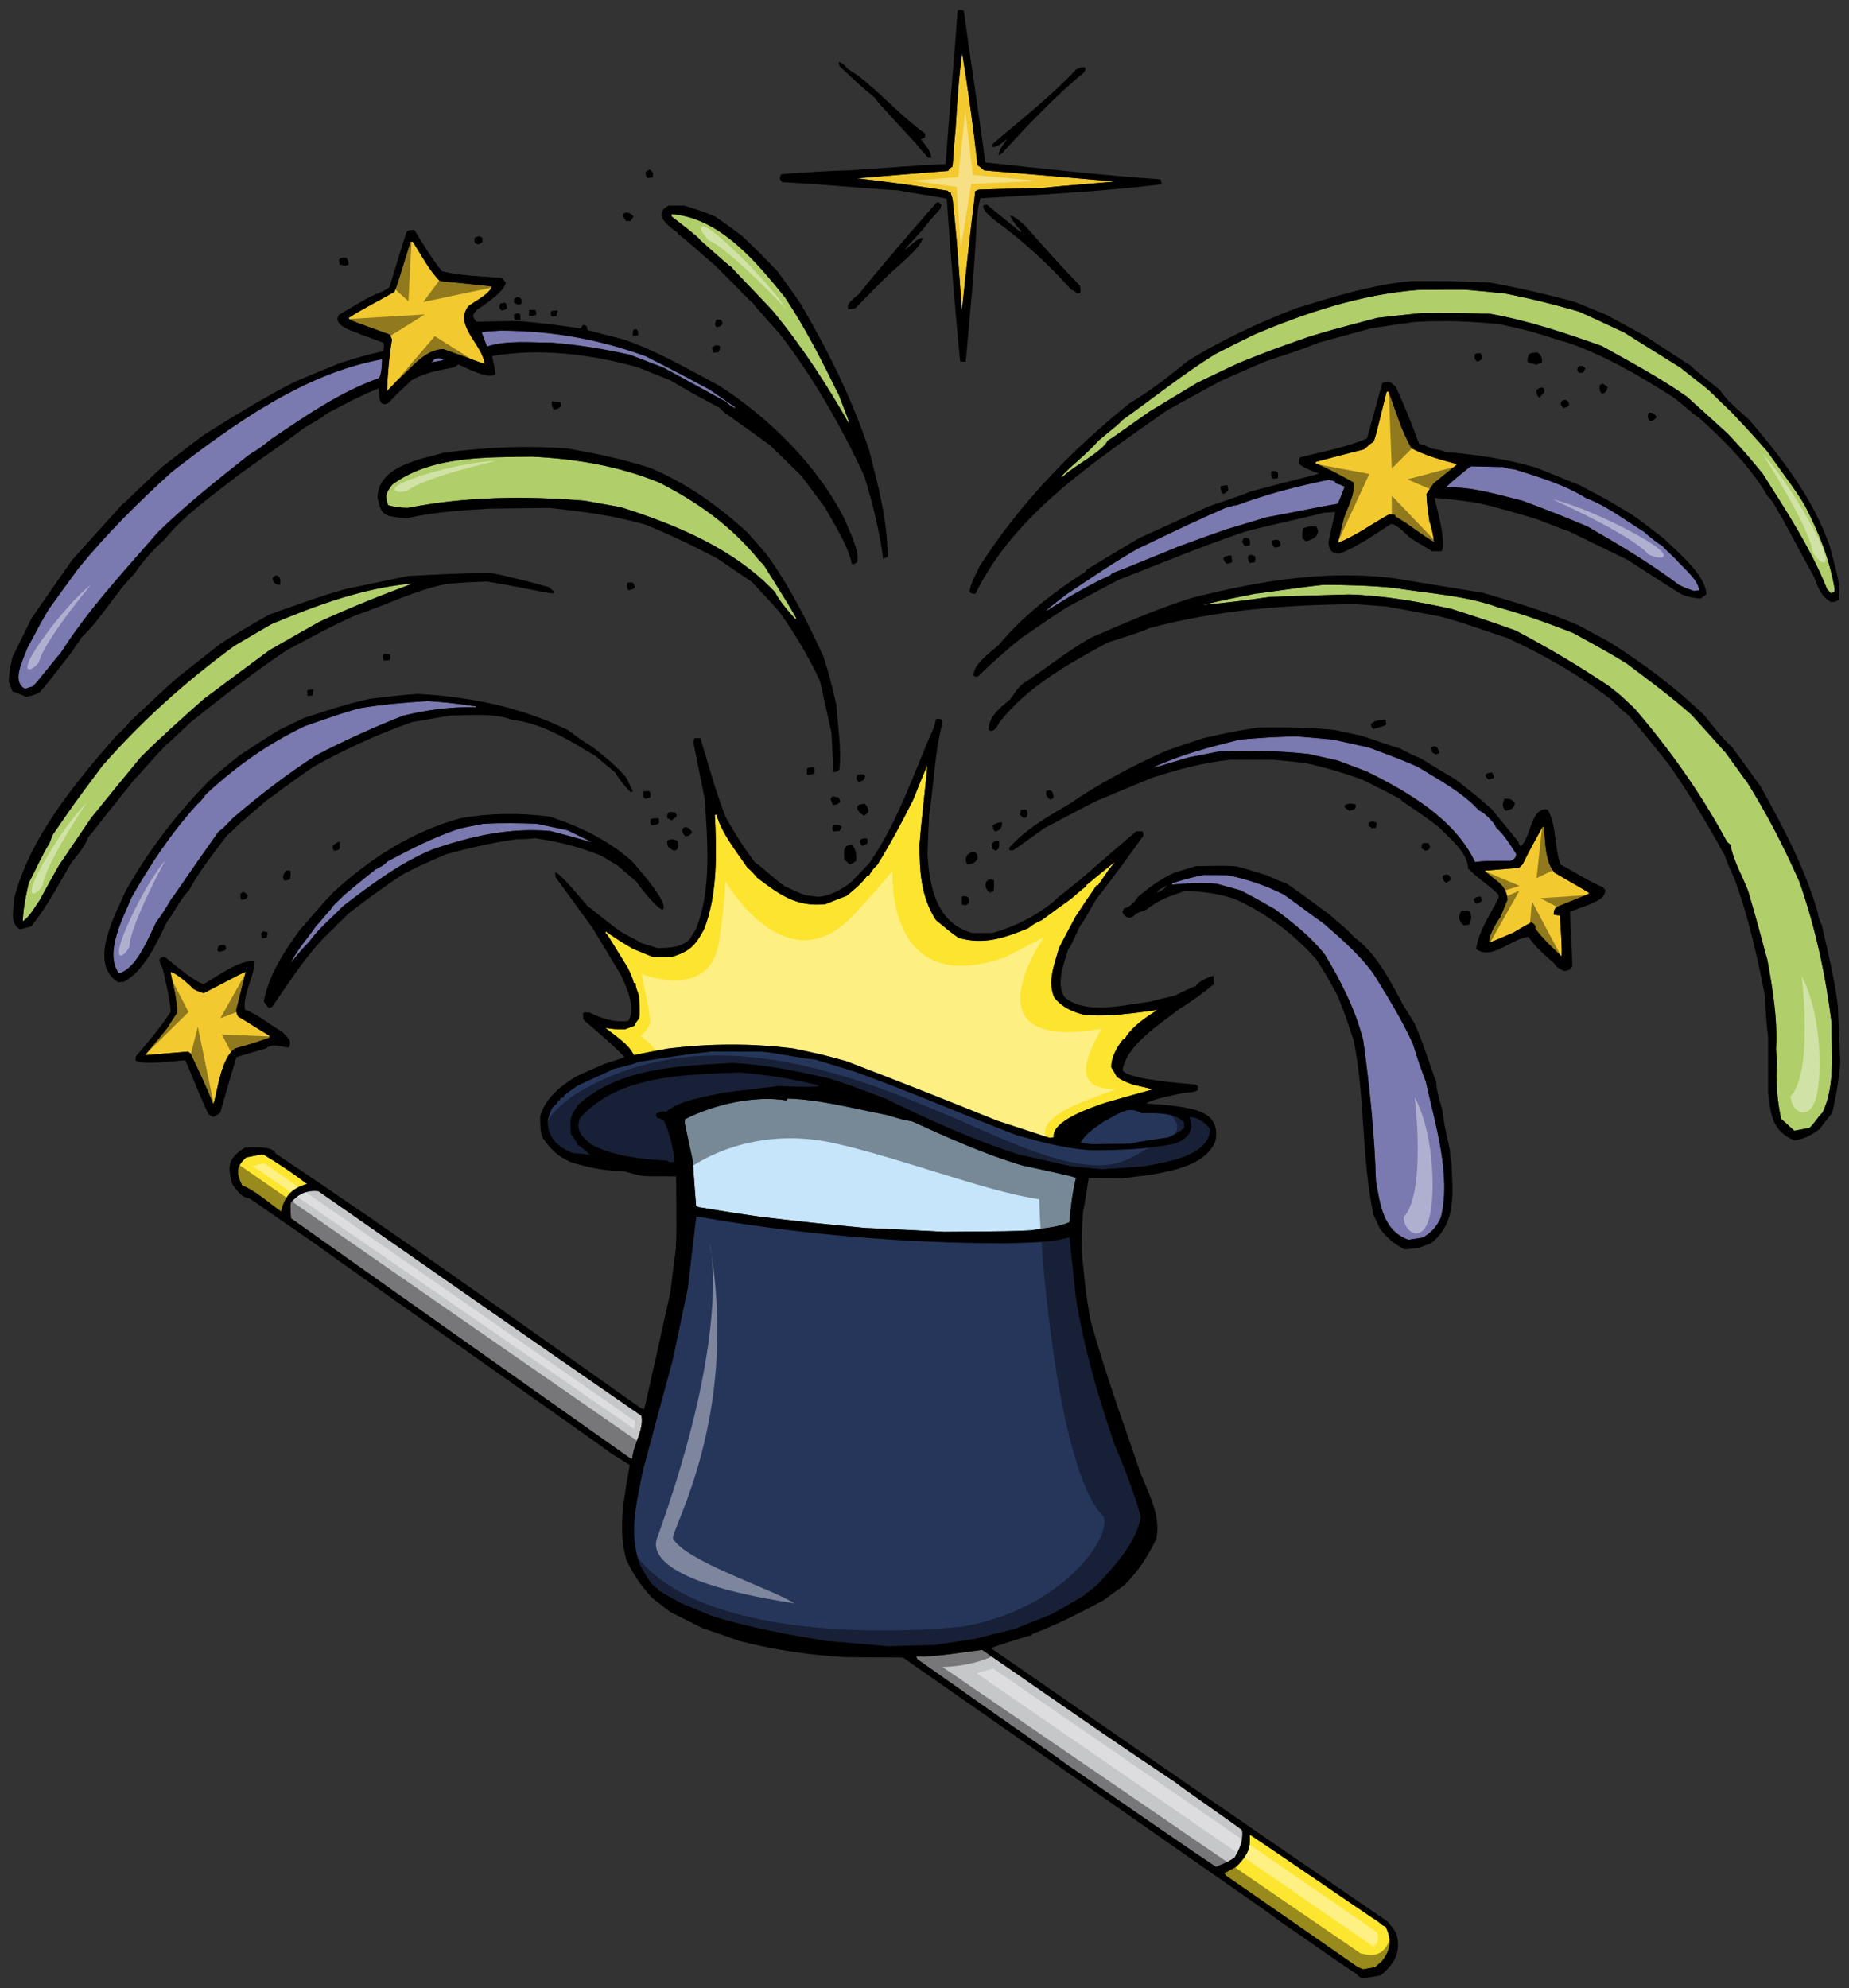
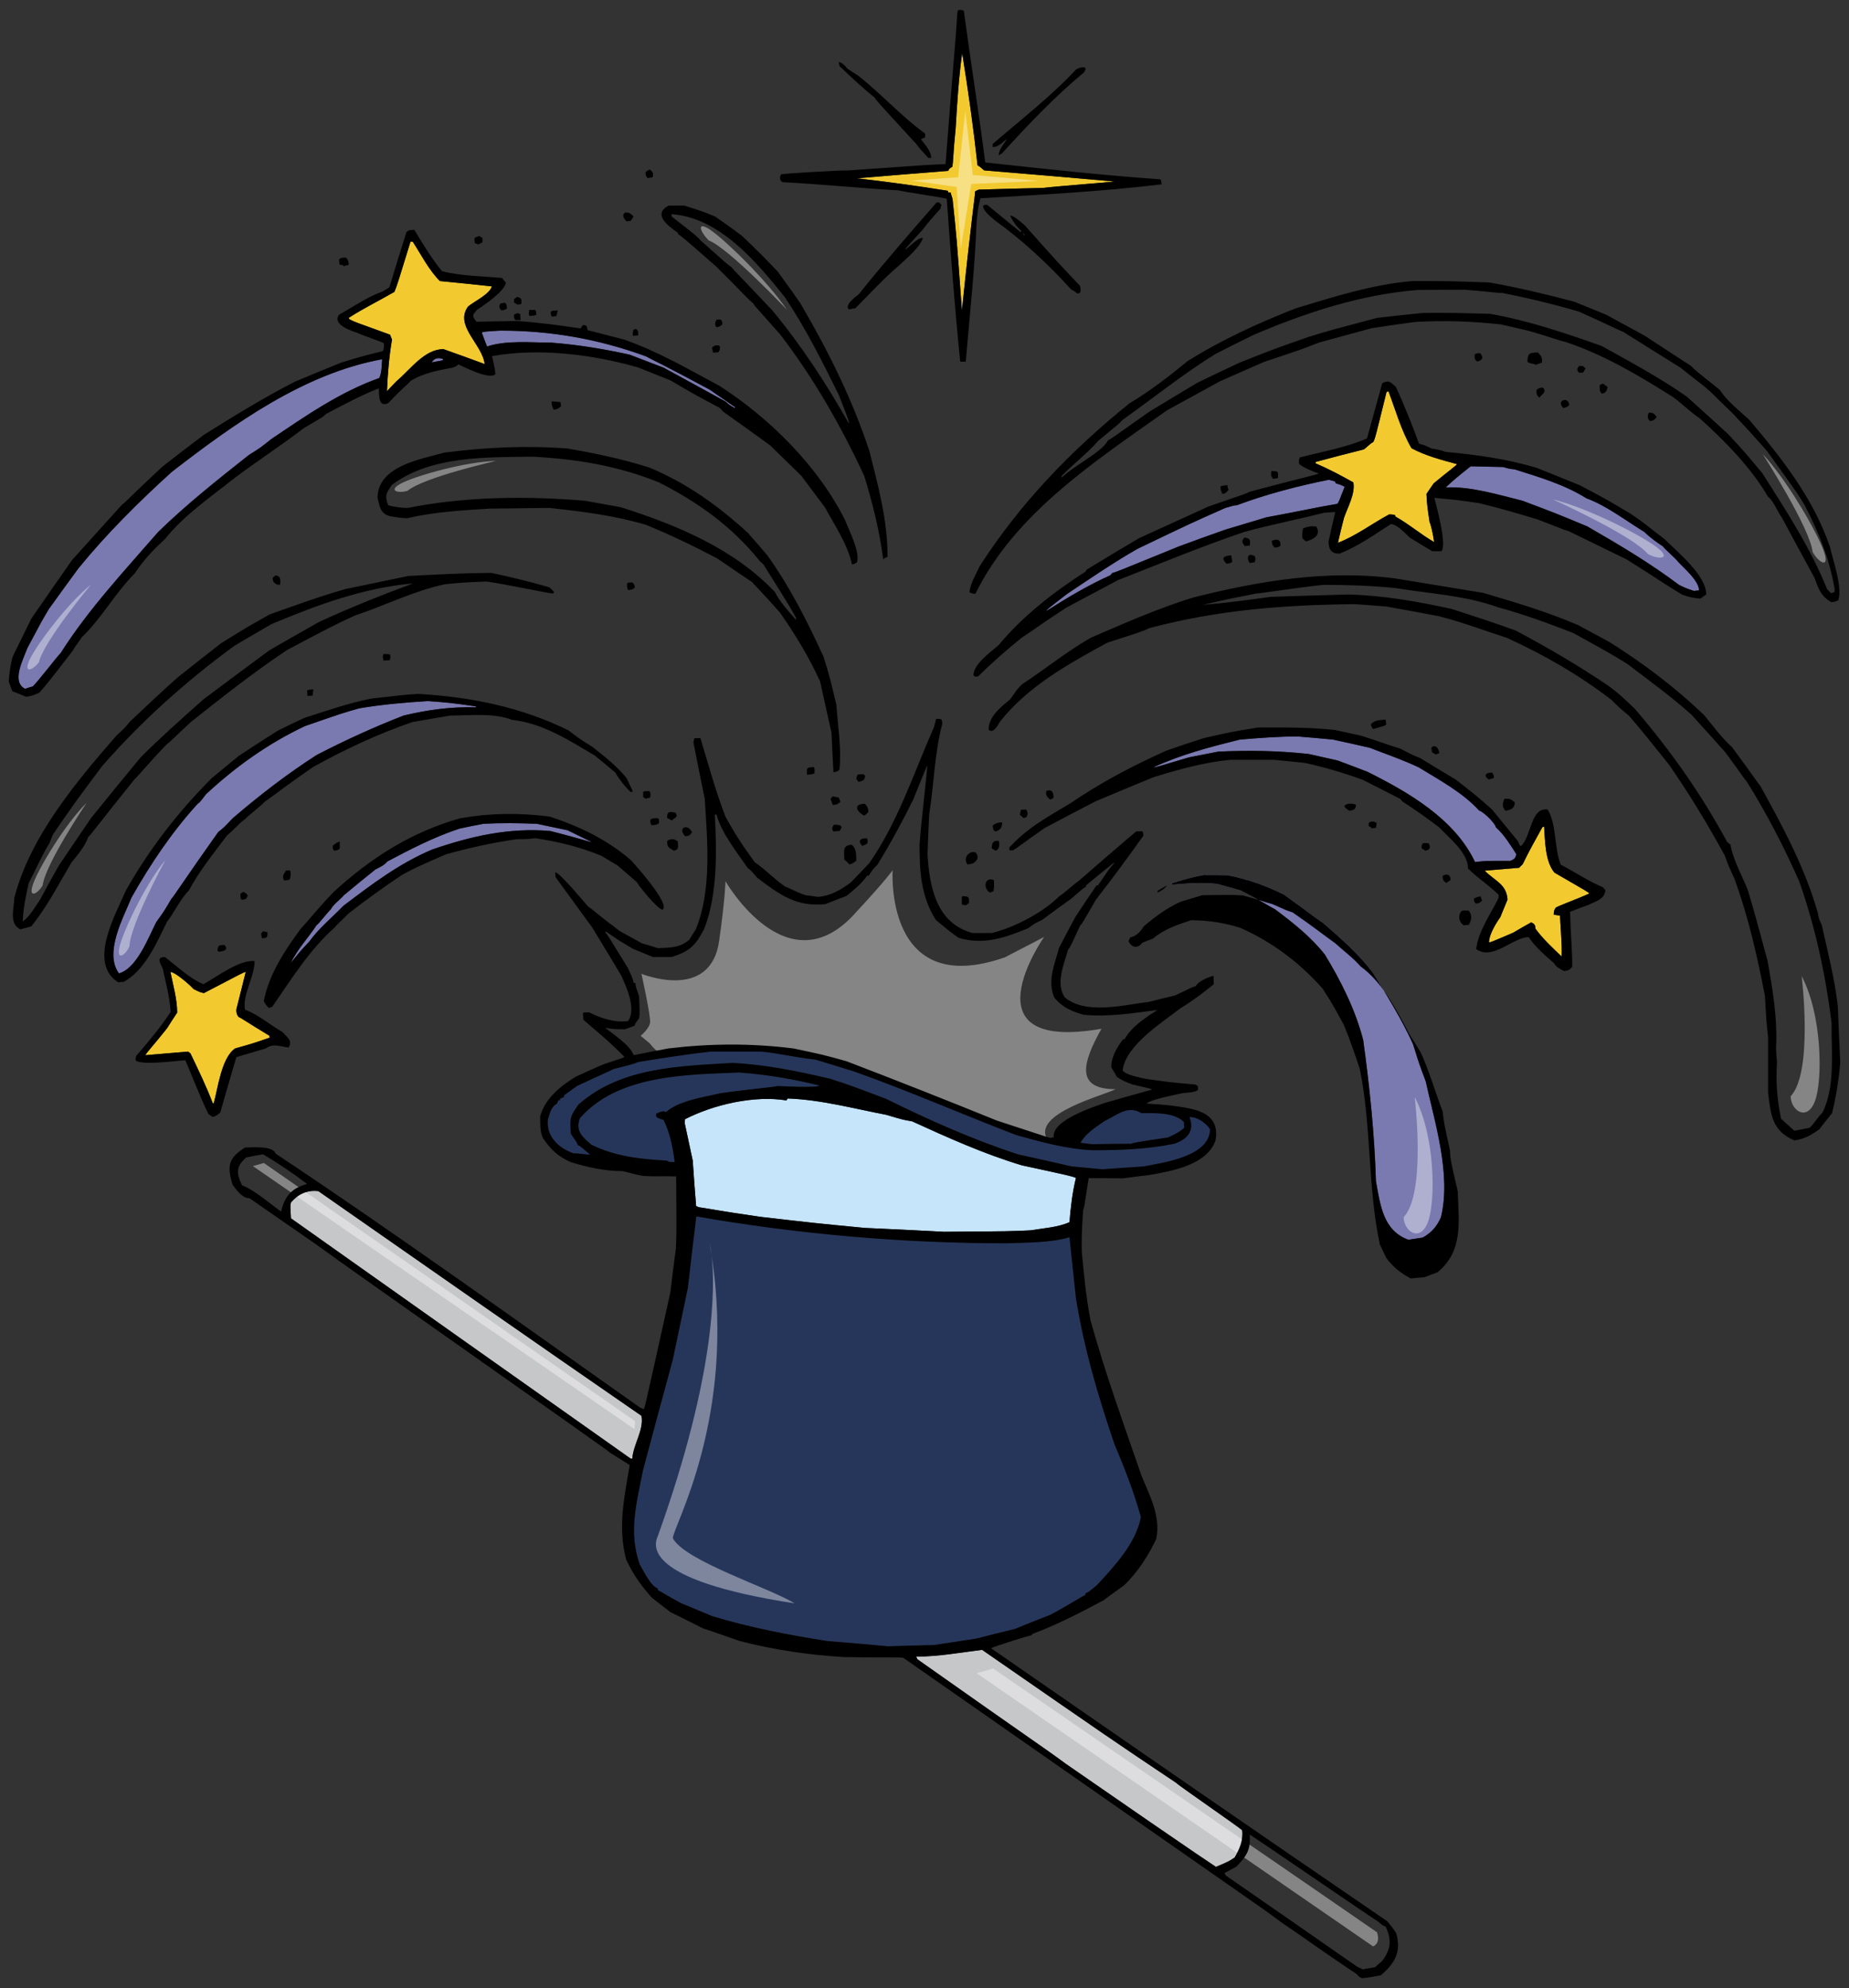
<svg xmlns="http://www.w3.org/2000/svg" version="1.1" id="Layer_1" x="0px" y="0px" width="186px" height="200px" viewBox="0 0 186 200" style="enable-background:new 0 0 186 200;" xml:space="preserve">
  <rect x="0" y="0" width="186" height="200" fill="#333333" stroke="none" />
  <path id="color8" style="fill:#C6C7C9;" d="M124.207,186.858c-0.628,0.414-0.628,0.414-1.887,0.945  c-0.193-0.145-0.315-0.122-15.124-10.381c-2.057-1.527-3.946-2.759-14.908-10.503c-0.048-0.099-0.098-0.194-0.12-0.267  c2.201,0,4.452-0.412,6.629-0.681c13.069,9.055,13.069,9.055,19.531,13.385c0.194,0.241,6.437,4.526,6.631,4.768  C125.078,185.163,124.691,185.986,124.207,186.858z M64.53,142.427c-10.842-7.478-21.685-15.052-32.503-22.603  c-1.113-0.146-2.057,0.315-2.758,1.136c-0.072,0.34-0.072,0.34,0,1.598c11.374,8.059,22.773,16.119,34.172,24.174h0.168  C63.706,145.282,64.795,143.853,64.53,142.427z" />
  <path id="color7" style="fill:#C6E5FA;" d="M102.813,117.235c4.913,1.065,4.913,1.065,5.422,1.256  c-0.362,1.477-0.531,2.953-0.652,4.454c-1.161,0.531-2.638,0.606-3.898,0.822c-1.982,0.098-1.982,0.098-8.71,0.147  c-2.662-0.147-5.323-0.266-7.988-0.389c-5.032-0.484-5.032-0.484-10.476-1.113c-4.525-0.654-5.154-0.823-6.22-0.969  c-0.097-0.046-0.193-0.095-0.267-0.122c-0.121-1.523-0.241-3.047-0.339-4.573c-0.266-1.257-0.532-2.49-0.799-3.724  c0-0.147,0-0.29,0.023-0.435c2.88-1.476,6.971-2.422,10.212-1.889c0.025-0.074,0.074-0.146,0.121-0.195  c3.364,0.121,6.631,1.017,9.923,1.645c1.621,0.486,1.621,0.486,2.589,0.655C95.36,114.451,99.014,116.098,102.813,117.235z" />
-   <path id="color6" style="fill:#FDE62F;" d="M139.383,193.804c0.627,1.33,0.553,2.252-0.339,3.46  c-0.242,0.195-0.487,0.413-0.703,0.629c-0.437,0.074-0.848,0.147-1.259,0.218c-0.193-0.098-0.388-0.193-0.557-0.265  c-4.403-3.073-8.809-6.123-13.213-9.172c-0.048-0.099-0.097-0.17-0.146-0.243c0.388-0.216,0.8-0.435,1.211-0.653  c0.967-1.015,1.477-1.668,1.331-3.219c0.192,0.049,12.391,8.447,12.946,8.762C139.092,193.706,139.092,193.706,139.383,193.804z   M26.463,116.121c-0.581,0.096-1.138,0.194-1.695,0.315c-1.041,0.919-1.015,1.572-0.412,2.808c1.307,0.509,2.76,1.816,3.922,2.636  c0.388-1.597,1.04-2.322,2.614-2.781C29.487,118.032,27.986,117.015,26.463,116.121z" />
  <path id="color5" style="fill:#26365B;" d="M98.215,164.835c1.284-0.336,2.567-0.652,3.872-0.967  c1.187-0.484,2.374-0.968,3.582-1.428c1.525-0.798,3.293-1.937,3.51-1.985v-0.17c0.315-0.12,0.315-0.12,1.184-0.846  c1.769-1.912,3.898-4.189,4.406-6.825c-0.701-2.515-1.645-4.936-2.662-7.333c-1.671-4.913-3.049-9.585-3.873-14.689  c-0.219-2.057-0.434-4.089-0.652-6.124c-1.913,0.559-4.357,0.534-6.366,0.605c-10.382,0-20.981-0.919-31.17-2.707  c-0.291,2.396-0.58,4.788-0.847,7.183c-0.508,2.422-1.017,4.84-1.525,7.262c-1.016,3.701-2.007,7.407-3.002,11.134  c-0.629,3.265-1.475,6.17-0.314,9.434c0.412,0.704,1.065,2.13,1.814,2.42v0.171c0.194,0.048,0.968,0.58,2.349,1.307  c1.039,0.436,2.081,0.872,3.146,1.308c3.775,1.138,7.647,1.887,11.544,2.495c2.032,0.167,4.067,0.335,6.122,0.53  c1.526-0.047,3.049-0.097,4.599-0.121C95.36,165.272,96.788,165.056,98.215,164.835z M58.116,115.202  c0.193,0.046,0.193,0.046,1.233,0.944c-0.096,0.048-1.355-0.17-1.646-0.12c-1.498-0.533-2.758-1.671-2.588-3.388  c0.218-0.677,0.29-1.257,0.921-1.621c0.045-0.12,0.095-0.243,0.144-0.339h0.17v-0.171c0.119-0.045,0.24-0.095,0.386-0.144v-0.17  c0.437-0.316,0.872-0.629,1.307-0.944c2.567-1.211,3.389-1.527,3.631-1.695c1.935-0.484,1.935-0.484,2.566-0.725  c2.42-0.388,4.838-0.774,7.26-1.041h5.083c1.815,0.171,3.629,0.629,5.42,0.8c1.308,0.387,2.613,0.798,3.945,1.209  c5.494,1.96,10.866,4.308,16.286,6.389c2.517,0.703,5.032,1.402,7.673,1.526c2.757,0,5.518-0.099,8.227-0.654  c1.307-0.457,2.058-1.259,1.526-2.687c0.823,0,1.597,0.557,2.057,1.211c0,2.732-4.598,3.361-6.656,3.753  c-1.404,0.096-2.807,0.191-4.186,0.29c-1.041-0.099-2.056-0.194-3.071-0.29c-1.816-0.413-3.609-0.823-5.398-1.212  c-4.527-1.477-8.979-3.46-13.238-5.568c-3.632-1.377-3.632-1.377-5.638-2.029c-3.317-0.776-6.437-1.43-9.85-1.599  c-5.348,0.316-11.3,0.436-15.513,4.211c-0.87,1.282-0.823,1.257-0.75,2.926C58.019,114.912,58.019,114.912,58.116,115.202z   M72.468,109.976c-1.719,0.408-4.114,0.726-5.469,1.888c-0.338-0.173-0.653,0.024-0.992,0.17v0.288  c0.145,0.146,0.145,0.146,0.75,0.34c0.654,1.378,0.919,2.711,1.114,4.236h-0.485c-0.121-0.048-0.217-0.098-0.315-0.147  c-2.614-0.144-5.179-0.409-7.575-1.596c-0.943-0.799-1.621-1.403-1.162-2.662c3.825-4.381,10.697-4.381,16.022-4.599  c2.734,0.196,5.422,0.653,8.081,1.308c-0.266,0.266-4.04,0.048-4.209,0.048C77.961,109.347,74.571,109.659,72.468,109.976z   M114.819,111.983c1.329,0,3.264-0.122,4.282,0.895c0,0.194,0,0.389,0.023,0.583c-0.532,0.46-0.991,0.679-1.646,0.966  c-3.244,0.486-3.244,0.486-3.701,0.63c-1.33,0-2.637,0.025-3.945,0.047c-0.388-0.047-0.773-0.096-1.138-0.142  c0.533-0.97,1.501-1.53,2.372-2.158C112.397,112.175,113.437,111.136,114.819,111.983z" />
-   <path id="color4" style="fill:#FCE42F;" d="M60.9,103.393c0.848,0.145,0.848,0.145,1.984,0.145c0.314-0.121,0.63-0.242,0.967-0.361  c0.047-0.218,0.047-0.218,0.436-0.728c0.074-0.483,0.074-0.483,0-2.252c-0.338-0.943-0.338-0.943-0.363-1.306h-0.169  c-0.121-0.484-0.121-0.484-0.582-1.501c-2.081-3.387-2.081-3.387-2.251-3.533v-0.17c1.33,0.92,1.33,0.92,2.758,1.765  c0.653,0.269,1.331,0.533,2.009,0.826h1.863c1.84-0.583,2.372-1.116,3.266-2.785c1.38-3.482,1.282-7.841,1.09-11.543h0.168  c0.509,1.864,2.035,3.75,3.123,5.348c0.362,0.289,0.362,0.289,0.967,0.993c2.226,1.692,3.946,2.977,6.873,2.662  c0.703-0.292,1.402-0.556,2.106-0.824c0.702-0.556,1.596-1.306,2.081-2.032h0.17c0.386-0.63,0.386-0.63,0.87-1.114  c1.306-2.127,2.493-4.307,3.607-6.558c0.458-1.16,0.92-2.299,1.402-3.438c0.048,0.219-0.605,5.617-0.774,7.963  c0,2.711,0.145,5.277,1.645,7.599c0.751,0.629,1.477,1.235,2.276,1.792c2.566,0.75,4.647,0,7.018-0.968  c0.605-0.461,0.605-0.461,1.378-0.823c0.967-0.726,1.936-1.429,2.926-2.129c1.311-1.137,1.311-1.137,1.503-1.209v-0.146  c2.832-2.323,2.832-2.323,2.855-2.251c-0.484,0.532-0.484,0.532-1.647,2.251h-0.144c-0.728,1.041-1.428,2.105-2.129,3.169  c-0.557,1.041-1.115,2.083-1.648,3.121c-0.457,1.695-1.184,3.291-0.484,4.986c0.798,0.993,1.766,1.403,2.953,1.743  c2.444,0.242,5.01-0.169,7.429-0.484c-1.212,0.773-2.589,1.669-3.315,2.951h-0.144c-0.608,0.799-1.187,1.769-1.187,2.807  c0.194,0.316,0.386,0.654,0.58,0.99c0.677,0.411,0.677,0.411,1.575,0.752c1.691,0.387,1.691,0.387,1.958,0.507  c-1.574,0.437-3.146,0.871-4.72,1.331c-1.184,0.413-5.418,1.769-5.178,3.463c-0.146,0.021-0.266,0.046-0.388,0.071  c-1.789-0.581-3.558-1.16-5.323-1.743c-5.01-2.032-10.092-4.042-15.149-5.977c-2.349-0.652-2.349-0.652-5.324-1.282  c-4.261-0.531-8.302-0.51-12.585,0c-1.161,0.218-2.324,0.435-3.484,0.677C63.32,105.063,61.748,104.119,60.9,103.393z" />
-   <path id="color3" style="fill:#B0CE69;" d="M183.328,111.934c-0.484,0.435-0.797,1.088-1.307,1.526  c-0.509,0.096-1.017,0.191-1.525,0.29c-0.459-0.412-0.895-0.823-1.331-1.209c-0.411-1.988-0.533-3.68-0.411-5.712  c-0.048-0.458-0.073-0.898-0.096-1.331c0.169-2.929-0.338-6.049-0.87-8.929c-0.341-1.139-0.654-2.59-1.937-6.947  c-0.556-1.452-1.526-3.122-1.77-4.649c-0.117-0.095-0.24-0.192-0.337-0.267c-2.636-4.888-5.688-9.194-9.292-13.406  c-1.476-1.403-1.476-1.403-2.567-2.251c-3.071-2.082-6.17-3.896-9.412-5.615c-2.177-0.798-4.283-1.476-6.462-2.179  c-3.412-0.749-6.848-1.354-10.333-1.452c-2.636,0.074-5.277,0.147-7.889,0.241c-2.252,0.316-4.552,0.63-6.826,0.801  c0.775-0.145,1.285-0.339,5.398-1.138c0.217,0.025,4.332-0.629,6.753-0.87c2.419,0,4.816,0.073,7.212,0.315  c3.387,0.556,7.113,0.751,10.357,1.937c2.59,0.702,5.083,1.62,7.576,2.588c3.726,2.058,3.726,2.058,5.421,3.099  c2.202,1.669,4.428,3.292,6.485,5.131c1.138,1.258,2.276,2.516,3.413,3.799c1.864,2.517,1.937,2.76,2.081,2.831  c2.037,3.243,3.801,6.656,5.348,10.162c1.622,4.625,2.638,9.367,3.242,14.206C184.201,105.787,184.66,109.249,183.328,111.934z   M20.484,70.336c2.201-1.646,4.404-3.293,6.605-4.915c1.67-0.966,3.34-1.912,5.01-2.855c3.099-1.429,6.244-2.686,9.438-3.872  c-4.962,0.435-9.681,2.18-14.23,4.091c-1.259,0.724-2.492,1.451-3.727,2.177c-4.89,3.581-9.293,7.525-13.287,12.076  c-2.854,3.824-2.854,3.824-4.961,6.897c-0.121,0.267-0.242,0.557-0.338,0.846c-0.799,1.284-1.404,2.714-2.106,4.044  c-0.29,1.283-0.555,2.54-0.605,3.872c0.75-0.532,1.184-1.405,1.718-2.154c0.63-1.162,1.259-2.325,1.91-3.462  c1.09-1.62,2.18-3.217,3.267-4.816c1.647-2.032,3.293-4.064,4.962-6.074C16.177,74.158,18.33,72.247,20.484,70.336z M76.413,56.419  c-2.785-3.46-6.172-5.88-10.117-7.889c-4.114-1.671-8.349-2.373-12.778-2.591c-4.67,0.074-10.163-0.097-14.084,2.832  c-0.582,0.823-0.751,1.063-0.388,2.057c0.677,0.17,1.282,0.268,1.961,0.268c5.881-1.163,11.882-1.212,17.811-0.727  c1.21,0.218,2.421,0.436,3.631,0.653c5.639,1.791,11.399,4.186,15.512,8.543c0.459,0.944,1.404,1.984,2.105,2.782  c0-0.072,0-0.121,0.024-0.169c-0.582-1.065-0.582-1.065-3.291-5.396C76.654,56.662,76.533,56.539,76.413,56.419z M110.508,44.318  c-1.064,1.236-2.54,2.349-3.701,3.557v0.17c1.209-1.21,4.041-2.541,4.648-3.749c0.338-0.171,0.338-0.171,4.162-2.882  c1.597-0.967,3.195-1.936,4.816-2.903c1.404-0.679,2.806-1.356,4.212-2.009c3.218-1.283,3.218-1.283,6.92-2.589  c2.129-0.654,2.129-0.654,6.971-1.937c1.475-0.171,2.975-0.339,4.476-0.485c2.275-0.072,4.6,0.024,6.873,0.074  c3.848,0.677,7.576,1.936,11.254,3.243c2.904,1.62,5.857,3.195,8.566,5.105c1.379,1.236,2.758,2.494,4.139,3.751  c1.717,1.863,1.717,1.863,3.463,3.968c2.347,3.702,4.84,7.503,6.483,11.616c0.123,0.145,0.269,0.29,0.413,0.435  c0.096-0.048,0.216-0.097,0.34-0.12c0-0.097,0-0.195,0.021-0.292c-0.53-3.097-1.594-5.687-3-8.421  c-0.701-1.162-0.701-1.162-3.799-5.469c-2.469-2.808-2.734-2.976-3.436-3.775c-1.96-1.864-2.372-2.372-2.541-2.419  c-0.12-0.195-0.749-0.605-2.735-2.202c-1.935-1.21-3.873-2.42-5.808-3.631c-0.337-0.097-1.573-0.749-4.404-2.009  c-2.566-0.75-5.153-1.378-7.767-1.887c-0.291,0.047-0.462-0.048-3.678-0.314c-1.598,0-3.197,0-4.793,0.023  c-5.711,0.459-11.23,2.274-16.457,4.501c-1.306,0.629-2.589,1.282-3.871,1.936c-3.221,1.986-6.245,4.429-9.342,6.631  C112.568,42.625,112.568,42.625,110.508,44.318z M70.41,24.136c2.831,2.516,2.831,2.516,3.145,2.712  c0.412,0.507,0.557,0.581,4.114,4.355c2.952,3.559,5.446,7.383,7.72,11.399c0.025-0.194,0.025-0.194-0.993-2.832  c-1.646-3.34-3.364-6.776-5.445-9.874c-2.809-3.485-6.534-8.01-11.398-8.35c0,0.074,0,0.146,0.023,0.243  C67.989,22.128,70.41,23.941,70.41,24.136z" />
  <path id="color2" style="fill:#7A79B0;" d="M143.423,108.789c0.896,4.088,2.588,9.388,1.526,13.673  c-0.411,0.919-0.946,1.548-1.84,2.036c-0.485,0.071-0.966,0.143-1.429,0.217c-2.565-0.92-2.831-3.537-3.266-5.883  c-0.147-4.767-0.631-9.51-1.283-14.204c-0.775-3.024-2.227-5.93-3.85-8.589c-1.403-1.792-3.191-3.196-5.031-4.577  c-0.724-0.363-0.921-0.58-3.437-1.887c-0.797-0.216-1.574-0.435-2.346-0.654c-1.525-0.191-3.05-0.047-4.551,0.072v-0.143  c1.065-0.337,2.058-0.63,3.17-0.823c0.8,0,1.623,0,2.445,0.023c2.007,0.413,3.776,1.019,5.615,1.939  c2.492,1.765,2.684,2.007,3.943,2.854c1.793,1.548,3.584,3.121,5.01,5.008c1.43,2.302,2.928,4.719,4.045,7.189  C142.77,107.046,142.77,107.046,143.423,108.789z M152.52,85.895c-0.602-0.92-1.184-1.911-2.031-2.662  c-0.097-0.46-1.283-1.598-1.693-1.695c-1.648-1.815-4.043-3.097-6.099-4.357c-1.597-0.749-3.267-1.331-4.913-1.96  c-1.234-0.291-2.467-0.555-3.679-0.822c-1.184-0.121-2.372-0.217-3.555-0.314c-1.96,0-3.873,0.145-5.832,0.314  c-3.025,0.751-5.905,1.5-8.736,2.807c0.386-0.049,0.386-0.049,3.605-1.017c0.967-0.192,1.96-0.386,2.954-0.58  c3.096-0.145,6.049-0.097,9.121,0.24c0.969,0.218,1.936,0.436,2.906,0.654c0.992,0.361,1.983,0.75,3,1.137  c4.163,2.08,8.762,4.744,10.818,9.075c1.016-0.123,1.016-0.123,3.557-0.123C152.256,86.477,152.52,86.307,152.52,85.895z   M134.371,48.627c-0.023-0.072-0.049-0.145-0.073-0.195c-0.216-0.071-0.436-0.12-0.629-0.169c-3.144,0.63-6.267,1.452-9.268,2.566  c-0.219,0-0.219,0-1.138,0.266c-3.435,1.525-3.435,1.525-8.833,4.113c-2.419,1.38-4.743,2.976-7.069,4.526  c-1.983,1.525-1.983,1.525-2.127,1.743c2.058-1.307,4.234-2.614,6.46-3.607c0.072-0.097,0.145-0.169,0.219-0.241  c0.338-0.073,0.338-0.073,6.679-2.663c1.55-0.581,3.122-1.138,4.694-1.694c1.357-0.412,2.735-0.822,4.114-1.234  c3.801-0.702,5.084-1.017,7.138-1.355c0.145-0.218,0.145-0.218,0.727-1.717C134.832,48.748,134.832,48.748,134.371,48.627z   M159.685,52.959c3.196,1.84,6.292,3.678,9.221,5.882c0.702,0.337,0.702,0.337,1.498,0.603c0.17-0.023,0.34-0.048,0.509-0.048  c0-0.967-1.475-2.202-2.103-2.88c-0.073-0.169-1.429-1.356-1.527-1.551c-0.627-0.41-1.331-0.919-1.863-1.451  c-1.84-1.115-3.825-2.662-5.833-3.388c-2.202-1.378-4.742-2.129-7.211-2.905c-0.606-0.072-0.606-0.072-1.161-0.242  c-1.091-0.023-2.177-0.046-3.268-0.072c-1.547,1.234-1.547,1.234-2.517,2.128c2.542-0.12,5.252,0.727,7.721,1.333  C156.611,51.676,156.611,51.676,159.685,52.959z M15.718,92.768c-0.774,1.502-1.937,4.648-3.751,5.154  c-1.525-2.081,0.46-5.638,1.257-7.623c1.913-3.386,4.042-6.558,6.657-9.438c0.217-0.145,0.217-0.145,0.846-0.968  c3.001-2.782,6.221-5.082,9.946-6.849c3.774-1.307,3.774-1.307,5.469-1.789c2.298-0.388,4.575-0.584,6.898-0.728  c2.249,0.17,2.249,0.17,4.839,0.533v0.097c-2.517-0.074-4.816,0.241-7.26,0.821c-3.001,1.163-5.905,2.493-8.761,3.97  c-2.977,1.912-5.735,4.042-8.446,6.364c-0.92,0.969-0.92,0.969-1.452,1.379c-3.17,4.454-4.55,6.606-4.719,6.729  C16.516,91.656,16.516,91.656,15.718,92.768z M34.545,91.122c2.88-2.178,5.567-4.235,8.931-5.661  c3.871-1.332,7.719-2.226,11.881-1.865c3.242,0.824,4.018,1.137,4.162,1.113c-0.822-0.41-1.621-0.798-2.419-1.184  c-1.04-0.218-2.082-0.435-3.097-0.653c-1.791-0.072-3.582-0.097-5.373,0c-0.799,0.145-1.596,0.315-2.397,0.484  c-2.567,0.846-4.911,2.057-7.285,3.317c-0.242,0.337-0.799,0.603-1.185,0.797c-1.064,0.848-2.127,1.719-3.17,2.59  c-0.337,0.41-1.064,0.919-1.306,1.402c-0.459,0.462-1.259,1.526-1.428,1.597c-0.848,1.283-1.888,2.349-2.614,3.825  c0.994-1.235,0.994-1.235,1.863-2.154C32.076,93.373,33.407,92.309,34.545,91.122z M6.11,65.689  c2.734-4.334,6.437-8.301,9.801-12.172c2.856-2.785,6.003-5.278,9.124-7.745c1.161-0.726,1.161-0.726,2.25-1.598  c3.486-2.346,6.874-4.719,10.866-6.146c0.267-0.533,0.241-1.283,0.291-1.887c-7.865,1.427-14.955,6.533-21.151,11.324  c-3.34,3.026-6.559,6.22-9.414,9.728c-0.992,1.356-1.985,2.713-2.953,4.066c-0.749,1.258-0.749,1.258-2.177,3.946  c-0.386,1.089-1.646,3.386-0.218,4.088c0.241-0.096,0.508-0.168,0.775-0.24C3.956,68.399,5.648,66.149,6.11,65.689z M55.502,34.47  c2.687,0.216,5.204,0.629,7.84,1.21c1.139,0.436,2.275,0.871,3.414,1.307c2.056,1.114,4.113,2.251,6.193,3.387  c0.461,0.388,0.461,0.388,0.968,0.679c0-0.024,0.025-0.048,0.049-0.074c-0.872-0.605-1.743-1.21-2.591-1.789  c-4.985-2.687-5.808-3.001-6.39-3.34c-4.767-1.743-9.557-2.59-14.664-2.59c-1.597,0.096-1.597,0.096-1.863,0.193  c0.169,0.461,0.339,0.92,0.532,1.404C50.952,34.203,53.47,34.47,55.502,34.47z M43.426,36.454c0.388-0.074,0.775-0.146,1.161-0.217  c-0.024-0.048-0.047-0.097-0.072-0.146C44.032,35.97,43.693,36.019,43.426,36.454z" />
  <path id="color1" style="fill:#F2CA30;" d="M27.14,104.384c-1.767,0.606-1.767,0.606-3.486,1.088  c-1.379,0.92-1.743,4.042-2.153,5.518h-0.097c-0.629-1.67-1.476-3.414-2.251-5.033c-0.098-0.073-0.169-0.122-0.241-0.17  c-1.429,0.119-2.856,0.242-4.284,0.363c0.046-0.194,0.92-1.114,2.178-2.711c0.338-0.533,0.677-1.065,1.016-1.573  c0-1.356-0.411-2.76-0.677-4.091c0.46,0,1.936,1.284,2.322,1.718c0.629,0.314,0.629,0.314,1.042,0.411  c4.017-2.104,4.017-2.104,4.21-2.129c-0.315,1.259-0.629,2.516-0.944,3.776c0,0.338,0.023,0.483,0.219,0.751  c0.266,0.095,0.774,0.483,3.098,1.886C27.092,104.239,27.115,104.311,27.14,104.384z M156.369,87.784  c-0.945-1.115-0.945-3.218-1.04-4.623c-0.072,0-0.121,0.025-0.171,0.046c-0.675,1.212-1.377,2.469-1.983,3.727  c-0.119,0.123-0.242,0.243-0.363,0.363c-1.161,0.098-2.321,0.194-3.461,0.292c1.064,1.065,2.178,1.33,2.299,2.903  c-0.242,0.582-0.484,1.163-0.725,1.768c-0.435,0.604-1.139,1.767-1.139,2.516c0.097,0.049,0.097,0.049,2.421-0.944  c0.604-0.361,1.209-0.702,1.814-1.04c0.314,0.122,0.435,0.266,0.435,0.629c0.75,1.041,1.719,1.913,2.637,2.809  c0.024-0.896,0.024-0.896-0.168-4.115c-0.221-0.046-0.437-0.073-0.631-0.096c0.025-0.413,0.025-0.413,0.194-0.702  c0.315-0.219,1.936-0.775,3.387-1.43C159.806,89.767,159.806,89.767,156.369,87.784z M146.568,46.691  c-1.526-0.412-3.196-0.848-4.574-1.598c-1.017-1.717-1.622-3.871-2.322-5.736c-0.073,0.024-0.146,0.049-0.194,0.073  c-1.137,4.623-1.137,4.623-1.33,5.034c-0.413,0.218-0.63,0.533-0.967,0.75c-1.622,0.411-3.245,0.822-4.842,1.259v0.144  c1.334,0.557,2.543,1.212,3.801,1.912c0.216,1.138-0.607,2.567-0.947,3.581c-0.217,0.823-0.41,1.647-0.604,2.493  c1.79-0.677,3.437-1.936,5.153-2.856c0.193,0,0.389,0.026,0.582,0.049c0,0.049,0.023,0.099,0.047,0.17  c1.357,0.751,2.543,1.791,3.896,2.567c-0.12-0.895-0.362-1.865-0.459-2.008c-0.242-1.622-0.242-1.622-0.315-2.832  c0.24-0.361,0.484-0.725,0.725-1.064C145.672,47.417,146.471,46.861,146.568,46.691z M39.433,34.155  c-0.29,1.718-0.436,3.46-0.508,5.202c0.315-0.337,0.63-0.677,0.967-1.016c1.403-1.185,2.807-3.219,4.718-3.219  c1.38,0.484,2.759,0.992,4.14,1.499c-0.195-1.96-3.073-3.846-1.67-5.783c0.63-0.533,2.178-1.234,2.397-2.032  c-1.744-0.195-3.485-0.363-5.228-0.534c-1.113-1.112-1.888-2.662-2.734-3.967h-0.218c-1.307,4.258-1.307,4.258-1.621,5.056  c-1.55,0.897-3.1,1.645-4.599,2.614c0.024,0.047,0.047,0.097,0.073,0.146c0.532,0.266,0.532,0.266,4.09,1.548  C39.288,33.816,39.361,33.984,39.433,34.155z M95.383,19.368h0.243c0.047,0.194,0.121,0.411,0.194,0.629  c0.412,3.872,0.412,3.872,0.943,11.23c0.994-9.608,1.307-11.375,1.332-11.979c0.119-0.073,0.241-0.123,0.361-0.171  c2.13-0.072,4.284-0.12,6.438-0.17c2.105-0.241,6.63-0.555,7.189-0.652c-4.358-0.388-8.715-0.75-13.069-1.115  c-0.194-0.12-0.315-0.314-0.679-0.508c-0.412-3.775-0.944-7.55-1.549-11.3c-0.338,2.492-0.508,5.056-0.652,7.573  c-0.241,2.301-0.241,3.461-0.339,3.873c-0.242,0.169-0.267,0.097-0.413,0.411c-3.072,0.242-6.144,0.486-9.194,0.751  c3.072,0.337,6.146,0.774,9.194,1.258L95.383,19.368L95.383,19.368z" />
  <path id="highlight" style="opacity:0.4;fill:#FFFFFF;" d="M26.543,116.992l37.351,25.98l-0.079,0.79l-38.378-26.454L26.543,116.992  z M99.903,167.847l-1.658,0.474l39.878,27.481c0,0,0.79-0.237,0.395-1.421C137.412,193.59,99.903,167.847,99.903,167.847z   M71.592,126.325c-0.091-0.812-0.196-1.199-0.196-1.199C71.467,125.529,71.531,125.928,71.592,126.325z M67.684,154.738  c0-1.156,6.395-12.098,3.907-28.413c0.336,2.985,0.49,11.724-5.408,28.176c-0.395,0.869-1.658,4.422,13.74,6.791  C77.555,159.792,68.869,157.028,67.684,154.738z M112.222,109.569c-4.106,0-3.317-2.685-1.421-6.08  c-13.977,2.448-5.765-9.239-5.765-9.239s-1.185,0.632-3.948,2.053c-12.161,4.264-11.292-8.765-11.292-8.765  s-0.632,0.948-3.711,4.264c-6.87,7.739-13.109-3.159-13.109-3.159s0,1.5-0.632,6.002c-0.869,6.159-7.818,3.317-7.818,3.317  s0.948,4.264,0.869,4.896c-0.079,0.632-0.948,1.342-0.948,1.342l0.948,0.79c0,0,0.316,0.474,0.869,0.869  c9.239-1.895,19.11,0.948,22.979,2.527c3.869,1.579,15.004,6.238,16.109,6.238C103.772,112.017,111.037,110.201,112.222,109.569z   M141.203,122.441c0,1.421,1.658,2.606,2.448,0.474c0.79-2.132,0.711-8.686-1.342-12.556  C142.308,110.359,143.493,119.993,141.203,122.441z M180.133,110.28c0,1.421,1.658,2.606,2.448,0.474  c0.79-2.132,0.711-8.686-1.342-12.556C181.239,98.198,182.424,107.832,180.133,110.28z M166.638,55.032  c-1.577-1.195-6.913-3.935-10.452-4.805c0,0,8.05,3.629,9.592,5.517C166.932,56.345,168.216,56.228,166.638,55.032z M183.45,55.398  c-0.67-1.862-3.645-7.07-6.137-9.73c0,0,4.765,7.434,5.028,9.858C182.98,56.659,184.12,57.26,183.45,55.398z M71.309,24.194  c2.014,0.782,7.857,6.97,7.857,6.97c-2.024-2.966-6.148-6.954-7.656-8.002S70.411,23.335,71.309,24.194z M40.989,49.376  c1.683-1.383,8.915-3.007,8.915-3.007c-2.998,0.062-7.875,1.439-9.413,2.193C38.953,49.314,39.932,49.681,40.989,49.376z   M3.03,66.263c-0.762,1.534,0.238,1.229,0.891,0.344c0.494-2.122,5.244-7.812,5.244-7.812C6.824,60.668,3.792,64.729,3.03,66.263z   M13.018,95.215c0.07-2.177,3.616-8.686,3.616-8.686c-1.93,2.295-4.109,6.87-4.557,8.523C11.629,96.705,12.551,96.211,13.018,95.215  z M4.289,89.068c0.276-2.161,4.423-8.304,4.423-8.304c-2.139,2.102-4.742,6.45-5.344,8.053C2.765,90.42,3.729,90.015,4.289,89.068z   M97.102,11.172l0.752,6.429l6.655,0.602l-6.805,0.301l-1.053,6.467l-0.414-6.166l-4.549-0.639l4.7-0.338L97.102,11.172z" />
-   <path id="outline" d="M139.551,193.272c-13.313-9.098-26.621-18.294-39.859-27.467c0.291-0.167,3.872-1.307,4.042-1.283  c0.049-0.072,0.097-0.119,0.17-0.169c2.443-0.919,4.841-2.153,7.137-3.387c0.679-0.509,1.356-1.016,2.059-1.499  c1.404-1.405,2.371-2.882,3.219-4.67c0.458-2.325-0.68-4.335-1.525-6.441c-1.768-5.131-3.63-10.257-5.082-15.487  c-0.459-2.323-0.677-4.693-0.897-7.04c0-1.842,0-1.842,0.147-4.093c0.096-0.24,0.096-0.24,0.553-3.216c1.139,0,2.277,0,3.436,0.021  c0.898-0.12,1.792-0.24,2.686-0.339c2.277-0.41,5.737-0.992,6.634-3.459c0.557-3.073-2.469-3.244-4.696-3.557  c-0.75-0.074-1.5-0.123-2.251-0.17c0.435-0.435,3.219-0.944,3.604-1.04c0.484-0.074,1.188-0.049,1.574-0.316v-0.388  c-0.096-0.071-0.168-0.118-0.241-0.168c-2.686-0.242-2.686-0.242-5.033-0.58c-0.509-0.123-1.983-0.363-2.299-0.848  c0.316-2.543,4.019-4.839,5.809-6.244c1.137-0.679,2.322-1.573,3.363-2.42c-0.023-0.29-0.023-0.582-0.023-0.846  c-0.532,0.121-1.549,0.556-1.79,1.039c-0.241,0.048-0.241,0.048-2.106,0.946c-0.871,0.192-1.716,0.411-2.565,0.629  c-2.469,0.29-6.413,1.355-8.52-0.46c-0.918-1.38-0.073-3.316,0.339-4.769c0.242-0.314,0.242-0.314,1.21-2.42  c0.241-0.269,0.241-0.269,1.621-2.662c1.622-2.059,3.219-4.259,4.743-6.389c0-0.291,0-0.291-0.097-0.46c-0.217,0-0.435,0-0.63,0.024  c-1.935,1.647-3.872,3.316-5.783,4.986c-0.171,0.072-1.55,1.306-1.937,1.525c-1.668,1.668-4.525,3.145-6.776,3.702h-1.96  c-3.631-0.967-4.332-4.648-4.525-7.914c0.048-1.356,0.097-2.71,0.171-4.042c0.483-3.002,0.53-6.099,1.306-9.051  c0-0.534-0.023-0.534-0.605-0.534c-0.073,0.269-0.146,0.534-0.219,0.825c-2.031,4.598-3.63,9.582-6.534,13.721  c-0.605,0.629-1.211,1.258-1.813,1.888c-1.018,0.774-2.059,1.38-3.34,1.476c-0.413-0.072-0.823-0.12-1.236-0.17  c-1.015-0.339-1.596-0.726-2.057-0.87c-1.065-0.727-2.009-1.744-3.049-2.444c-1.088-1.476-2.08-2.977-2.951-4.598  c-0.993-2.567-1.719-5.251-2.517-7.889h-0.605c-0.049,0.143-0.073,0.289-0.097,0.435c0.363,1.887,0.749,3.774,1.136,5.662  c0.268,4.21,0.726,9.171-0.896,13.139c-0.217,0.339-0.435,0.677-0.653,1.041c-0.943,0.823-1.936,0.799-3.17,0.848  c-0.532-0.17-1.065-0.339-1.597-0.484c-0.749-0.411-1.475-0.823-2.202-1.211c-2.517-1.888-3.026-2.42-3.194-2.469  c-0.269-0.29-2.882-3.461-3.317-3.461c0,0.146,0,0.316,0.023,0.484c1.235,1.695,2.469,3.388,3.702,5.084  c0.969,1.597,1.937,3.194,2.905,4.814c0.532,1.186,1.524,3.317,0.703,4.574c-1.307,0.194-2.759-0.266-3.922-0.869  c-0.532,0-0.532,0-0.629,0.072c0,0.219,0.023,0.437,0.048,0.677c1.403,1.21,2.832,2.397,4.114,3.728  c-0.097,0.096-0.097,0.096-2.105,0.749c-0.943,0.412-1.887,0.822-2.807,1.259c-1.525,0.942-3.049,2.153-3.556,3.968  c0.023,0.749-0.048,1.477,0.267,2.18c0.798,1.184,1.523,1.863,2.832,2.442c1.669,0.509,3.41,0.895,5.178,0.895  c0.726,0.147,1.089,0.314,2.083,0.486c1.16,0.072,1.645,0,3.315,0.046c0.047,5.543,0.047,5.543-0.025,7.261  c-0.193,1.452-0.387,2.929-0.556,4.405c-2.589,11.688-2.589,11.688-2.686,11.759c-0.121-0.071-0.241-0.12-0.362-0.167  c-12.15-8.567-24.298-17.327-36.664-25.556c-0.266-0.823-2.444-0.608-3.072-0.608c-1.646,1.042-1.84,1.816-1.258,3.728  c0.386,0.53,0.967,1.378,1.716,1.378c2.203,1.526,4.405,3.05,6.632,4.599c4.065,2.976,29.525,20.81,29.717,21.055  c0.63,0.387,1.259,0.777,1.888,1.185c-0.555,3.293-1.211,6.245-0.363,9.486c0.701,1.501,1.477,2.614,2.591,3.85  c0.605,0.484,1.234,0.966,1.863,1.452c1.065,0.53,2.156,1.064,3.243,1.622c1.234,0.41,2.468,0.846,3.702,1.283  c3.485,0.894,6.898,1.402,10.505,1.621c3.555,0.071,5.59,0,5.976,0.071c12.099,8.445,24.2,16.892,36.325,25.361  c0.556,0.412,1.138,0.823,1.716,1.259c2.059,1.377,4.114,2.904,7.578,5.203c0.144,0.219,0.266,0.29,0.53,0.41  c0.678-0.049,1.236-0.17,1.889-0.29c1.402-1.186,2.103-2.372,1.548-4.236C139.986,193.735,139.816,193.636,139.551,193.272z   M119.101,112.877c0,0.194,0,0.389,0.023,0.583c-0.532,0.46-0.991,0.679-1.646,0.966c-3.244,0.486-3.244,0.486-3.701,0.63  c-1.33,0-2.637,0.025-3.945,0.047c-0.388-0.047-0.773-0.096-1.138-0.142c0.533-0.97,1.501-1.53,2.372-2.158  c1.331-0.629,2.372-1.668,3.753-0.821C116.147,111.983,118.083,111.861,119.101,112.877z M60.9,103.393  c0.848,0.145,0.848,0.145,1.984,0.145c0.314-0.121,0.63-0.242,0.967-0.361c0.047-0.218,0.047-0.218,0.436-0.728  c0.074-0.483,0.074-0.483,0-2.252c-0.338-0.943-0.338-0.943-0.363-1.306h-0.169c-0.121-0.484-0.121-0.484-0.582-1.501  c-2.081-3.387-2.081-3.387-2.251-3.533v-0.17c1.33,0.92,1.33,0.92,2.758,1.765c0.653,0.269,1.331,0.533,2.009,0.826h1.863  c1.84-0.583,2.372-1.116,3.266-2.785c1.38-3.482,1.282-7.841,1.09-11.543h0.168c0.509,1.864,2.035,3.75,3.123,5.348  c0.362,0.289,0.362,0.289,0.967,0.993c2.226,1.692,3.946,2.977,6.873,2.662c0.703-0.292,1.402-0.556,2.106-0.824  c0.702-0.556,1.596-1.306,2.081-2.032h0.17c0.386-0.63,0.386-0.63,0.87-1.114c1.306-2.127,2.493-4.307,3.607-6.558  c0.458-1.16,0.92-2.299,1.402-3.438c0.048,0.219-0.605,5.617-0.774,7.963c0,2.711,0.145,5.277,1.645,7.599  c0.751,0.629,1.477,1.235,2.276,1.792c2.566,0.75,4.647,0,7.018-0.968c0.605-0.461,0.605-0.461,1.378-0.823  c0.967-0.726,1.936-1.429,2.926-2.129c1.311-1.137,1.311-1.137,1.503-1.209v-0.146c2.832-2.323,2.832-2.323,2.855-2.251  c-0.484,0.532-0.484,0.532-1.647,2.251h-0.144c-0.728,1.041-1.428,2.105-2.129,3.169c-0.557,1.041-1.115,2.083-1.648,3.121  c-0.457,1.695-1.184,3.291-0.484,4.986c0.798,0.993,1.766,1.403,2.953,1.743c2.444,0.242,5.01-0.169,7.429-0.484  c-1.212,0.773-2.589,1.669-3.315,2.951h-0.144c-0.608,0.799-1.187,1.769-1.187,2.807c0.194,0.316,0.386,0.654,0.58,0.99  c0.677,0.411,0.677,0.411,1.575,0.752c1.691,0.387,1.691,0.387,1.958,0.507c-1.574,0.437-3.146,0.871-4.72,1.331  c-1.184,0.413-5.418,1.769-5.178,3.463c-0.146,0.021-0.266,0.046-0.388,0.071c-1.789-0.581-3.558-1.16-5.323-1.743  c-5.01-2.032-10.092-4.042-15.149-5.977c-2.349-0.652-2.349-0.652-5.324-1.282c-4.261-0.531-8.302-0.51-12.585,0  c-1.161,0.218-2.324,0.435-3.484,0.677C63.32,105.063,61.748,104.119,60.9,103.393z M57.703,116.026  c-1.498-0.533-2.758-1.671-2.588-3.388c0.218-0.677,0.29-1.257,0.921-1.621c0.045-0.12,0.095-0.243,0.144-0.339h0.17v-0.171  c0.119-0.045,0.24-0.095,0.386-0.144v-0.17c0.437-0.316,0.872-0.629,1.307-0.944c2.567-1.211,3.389-1.527,3.631-1.695  c1.935-0.484,1.935-0.484,2.566-0.725c2.42-0.388,4.838-0.774,7.26-1.041h5.083c1.815,0.171,3.629,0.629,5.42,0.8  c1.308,0.387,2.613,0.798,3.945,1.209c5.494,1.96,10.866,4.308,16.286,6.389c2.517,0.703,5.032,1.402,7.673,1.526  c2.757,0,5.518-0.099,8.227-0.654c1.307-0.457,2.058-1.259,1.526-2.687c0.823,0,1.597,0.557,2.057,1.211  c0,2.732-4.598,3.361-6.656,3.753c-1.404,0.096-2.807,0.191-4.186,0.29c-1.041-0.099-2.056-0.194-3.071-0.29  c-1.816-0.413-3.609-0.823-5.398-1.212c-4.527-1.477-8.979-3.46-13.238-5.568c-3.632-1.377-3.632-1.377-5.638-2.029  c-3.317-0.776-6.437-1.43-9.85-1.599c-5.348,0.316-11.3,0.436-15.513,4.211c-0.87,1.282-0.823,1.257-0.75,2.926  c0.605,0.85,0.605,0.85,0.702,1.14c0.193,0.046,0.193,0.046,1.233,0.944C59.253,116.194,57.995,115.976,57.703,116.026z   M108.236,118.491c-0.362,1.477-0.531,2.953-0.652,4.454c-1.161,0.531-2.638,0.606-3.898,0.822c-1.982,0.098-1.982,0.098-8.71,0.147  c-2.662-0.147-5.323-0.266-7.988-0.389c-5.032-0.484-5.032-0.484-10.476-1.113c-4.525-0.654-5.154-0.823-6.22-0.969  c-0.097-0.046-0.193-0.095-0.267-0.122c-0.121-1.523-0.241-3.047-0.339-4.573c-0.266-1.257-0.532-2.49-0.799-3.724  c0-0.147,0-0.29,0.023-0.435c2.88-1.476,6.971-2.422,10.212-1.889c0.025-0.074,0.074-0.146,0.121-0.195  c3.364,0.121,6.631,1.017,9.923,1.645c1.621,0.486,1.621,0.486,2.589,0.655c3.606,1.645,7.26,3.293,11.058,4.429  C107.727,118.3,107.727,118.3,108.236,118.491z M66.997,111.864c-0.338-0.173-0.653,0.024-0.992,0.17v0.288  c0.145,0.146,0.145,0.146,0.75,0.34c0.654,1.378,0.919,2.711,1.114,4.236h-0.485c-0.121-0.048-0.217-0.098-0.315-0.147  c-2.614-0.144-5.179-0.409-7.575-1.596c-0.943-0.799-1.621-1.403-1.162-2.662c3.825-4.381,10.697-4.381,16.022-4.599  c2.734,0.196,5.422,0.653,8.081,1.308c-0.266,0.266-4.04,0.048-4.209,0.048c-0.266,0.099-3.656,0.41-5.759,0.727  C70.748,110.384,68.353,110.701,66.997,111.864z M28.277,121.881c-1.16-0.821-2.614-2.127-3.922-2.636  c-0.604-1.237-0.629-1.889,0.412-2.808c0.557-0.12,1.115-0.219,1.695-0.315c1.524,0.895,3.024,1.911,4.428,2.979  C29.317,119.558,28.665,120.282,28.277,121.881z M63.44,146.733c-11.399-8.056-22.798-16.114-34.172-24.174  c-0.072-1.258-0.072-1.258,0-1.598c0.702-0.821,1.646-1.282,2.758-1.136c10.818,7.55,21.662,15.124,32.503,22.603  c0.266,1.427-0.824,2.855-0.922,4.306H63.44V146.733z M89.334,165.611c-2.056-0.195-4.09-0.363-6.122-0.53  c-3.896-0.608-7.768-1.357-11.544-2.495c-1.065-0.435-2.106-0.871-3.146-1.308c-1.38-0.727-2.155-1.258-2.349-1.307v-0.171  c-0.749-0.29-1.402-1.716-1.814-2.42c-1.161-3.263-0.315-6.168,0.314-9.434c0.994-3.727,1.985-7.432,3.002-11.134  c0.508-2.421,1.017-4.839,1.525-7.262c0.268-2.395,0.556-4.787,0.847-7.183c10.189,1.788,20.788,2.707,31.17,2.707  c2.008-0.07,4.453-0.045,6.366-0.605c0.219,2.036,0.434,4.067,0.652,6.124c0.824,5.104,2.202,9.776,3.873,14.689  c1.017,2.397,1.96,4.817,2.662,7.333c-0.508,2.635-2.637,4.913-4.406,6.825c-0.869,0.726-0.869,0.726-1.184,0.846v0.17  c-0.217,0.048-1.985,1.187-3.51,1.985c-1.209,0.459-2.395,0.944-3.582,1.428c-1.306,0.315-2.588,0.631-3.872,0.967  c-1.428,0.22-2.854,0.436-4.282,0.653C92.383,165.514,90.86,165.563,89.334,165.611z M107.195,177.421  c-2.057-1.527-3.946-2.759-14.908-10.503c-0.048-0.099-0.098-0.194-0.12-0.267c2.201,0,4.452-0.412,6.629-0.681  c13.069,9.055,13.069,9.055,19.531,13.385c0.194,0.241,6.437,4.526,6.631,4.768c0.12,1.039-0.267,1.862-0.751,2.733  c-0.628,0.414-0.628,0.414-1.887,0.945C122.126,187.657,122.005,187.679,107.195,177.421z M139.044,197.264  c-0.242,0.195-0.487,0.413-0.703,0.629c-0.437,0.074-0.848,0.147-1.259,0.218c-0.193-0.098-0.388-0.193-0.557-0.265  c-4.403-3.073-8.809-6.123-13.213-9.172c-0.048-0.099-0.097-0.17-0.146-0.243c0.388-0.216,0.8-0.435,1.211-0.653  c0.967-1.015,1.477-1.668,1.331-3.219c0.192,0.049,12.391,8.447,12.946,8.762c0.438,0.386,0.438,0.386,0.729,0.484  C140.01,195.134,139.936,196.056,139.044,197.264z M145.845,115.661c-0.583-2.664-0.583-2.664-0.728-3.872  c-0.218-0.919-0.629-1.986-0.629-2.928c-0.751-1.961-1.332-4.018-2.204-5.929c-1.039-1.717-1.209-1.863-1.354-2.251  c-1.21-2.251-2.568-4.864-4.695-6.389c-0.703-0.821-1.767-1.621-2.564-2.344c-1.066-0.752-2.036-1.55-4.285-3.099  c-0.557-0.17-0.557-0.17-2.008-0.823c-0.847-0.216-1.139-0.388-2.976-0.871c-1.089-0.075-1.089-0.075-4.091-0.025  c-0.726,0.218-1.452,0.436-2.178,0.655c-1.378,0.629-2.516,1.475-3.678,2.443c-0.315,0.508-0.775,1.042-1.38,1.137  c-0.073,0.121-0.12,0.267-0.17,0.411c0.291,0.629,0.946,0.751,1.355,0.147c0.34-0.147,0.703-0.293,1.065-0.414  c1.162-0.967,2.444-1.402,3.85-1.862c1.743,0,3.267,0.24,4.938,0.751c3.192,1.401,6.024,3.532,8.321,6.144  c0.971,1.526,0.971,1.526,2.109,3.608c0.605,1.452,1.138,3.001,1.622,4.478c1.183,5.809,0.774,11.832,2.007,17.617  c0.216,0.459,0.435,0.921,0.653,1.38c0.724,0.944,1.45,1.524,2.469,2.057c0.435-0.049,0.895-0.099,1.353-0.12  c0.436-0.172,0.872-0.339,1.308-0.487c2.638-2.126,2.156-5.081,2.057-8.177C145.915,116.725,145.915,116.725,145.845,115.661z   M116.439,89.792v-0.17c0.315-0.193,0.629-0.388,0.967-0.558C117.093,89.453,116.9,89.573,116.439,89.792z M144.948,122.462  c-0.411,0.919-0.946,1.548-1.84,2.036c-0.485,0.071-0.966,0.143-1.429,0.217c-2.565-0.92-2.831-3.537-3.266-5.883  c-0.147-4.767-0.631-9.51-1.283-14.204c-0.775-3.024-2.227-5.93-3.85-8.589c-1.403-1.792-3.191-3.196-5.031-4.577  c-0.724-0.363-0.921-0.58-3.437-1.887c-0.797-0.216-1.574-0.435-2.346-0.654c-1.525-0.191-3.05-0.047-4.551,0.072v-0.143  c1.065-0.337,2.058-0.63,3.17-0.823c0.8,0,1.623,0,2.445,0.023c2.007,0.413,3.776,1.019,5.615,1.939  c2.492,1.765,2.684,2.007,3.943,2.854c1.793,1.548,3.584,3.121,5.01,5.008c1.43,2.302,2.928,4.719,4.045,7.189  c0.627,2.007,0.627,2.007,1.281,3.751C144.318,112.877,146.012,118.177,144.948,122.462z M184.876,101.215  c-0.315-2.758-1.015-5.471-1.621-8.179c-0.216-0.413-0.338-0.726-0.386-1.186c-1.283-4.526-3.534-8.713-5.809-12.827  c-0.17-0.147-0.315-0.461-2.831-3.872c-1.018-0.897-1.961-2.202-2.806-3.219c-2.906-2.785-6.15-5.229-9.537-7.357  c-1.064-0.582-2.105-1.139-3.143-1.695c-3.099-1.33-6.341-2.299-9.56-3.243c-2.954-0.482-5.907-0.966-8.858-1.451  c-6.825-0.896-13.747,0.266-20.352,1.937c-3.509,1.086-6.897,2.588-10.26,4.04c-2.444,1.404-4.6,3.17-6.898,4.671  c-0.459,0.461-0.459,0.461-1.186,1.502c-0.942,0.799-2.178,1.717-2.178,3.073c0.459,0.457,0.967-0.485,1.114-0.774  c2.807-3.583,6.922-5.858,10.842-7.988c3.534-1.138,3.534-1.138,4.188-1.452c6.896-1.838,13.575-2.346,20.69-2.418  c1.063,0.072,2.128,0.143,3.194,0.239c1.743,0.315,3.484,0.631,5.25,0.969c2.325,0.58,4.575,1.451,6.85,2.177  c3.751,1.719,7.211,3.702,10.501,6.222c0.509,0.509,1.164,1.138,1.745,1.573c0.413,0.508,0.581,0.581,4.065,4.961  c2.033,2.927,3.896,6.001,5.614,9.148c0.315,0.896,0.315,0.896,0.97,2.322c1.403,3.847,2.298,7.795,3.072,11.81  c0.147,2.663,0.147,2.663,0.316,4.138v5.614c0.266,2.202,0.411,3.826,2.636,4.77c0.943-0.099,1.743-0.555,2.516-1.115  c0.413-0.556,0.848-1.086,1.283-1.62c0.411-1.692,0.678-3.362,0.823-5.106C185.024,104.99,184.95,103.103,184.876,101.215z   M183.328,111.934c-0.484,0.435-0.797,1.088-1.307,1.526c-0.509,0.096-1.017,0.191-1.525,0.29c-0.459-0.412-0.895-0.823-1.331-1.209  c-0.411-1.988-0.533-3.68-0.411-5.712c-0.048-0.458-0.073-0.898-0.096-1.331c0.169-2.929-0.338-6.049-0.87-8.929  c-0.341-1.139-0.654-2.59-1.937-6.947c-0.556-1.452-1.526-3.122-1.77-4.649c-0.117-0.095-0.24-0.192-0.337-0.267  c-2.636-4.888-5.688-9.194-9.292-13.406c-1.476-1.403-1.476-1.403-2.567-2.251c-3.071-2.082-6.17-3.896-9.412-5.615  c-2.177-0.798-4.283-1.476-6.462-2.179c-3.412-0.749-6.848-1.354-10.333-1.452c-2.636,0.074-5.277,0.147-7.889,0.241  c-2.252,0.316-4.552,0.63-6.826,0.801c0.775-0.145,1.285-0.339,5.398-1.138c0.217,0.025,4.332-0.629,6.753-0.87  c2.419,0,4.816,0.073,7.212,0.315c3.387,0.556,7.113,0.751,10.357,1.937c2.59,0.702,5.083,1.62,7.576,2.588  c3.726,2.058,3.726,2.058,5.421,3.099c2.202,1.669,4.428,3.292,6.485,5.131c1.138,1.258,2.276,2.516,3.413,3.799  c1.864,2.517,1.937,2.76,2.081,2.831c2.037,3.243,3.801,6.656,5.348,10.162c1.622,4.625,2.638,9.367,3.242,14.206  C184.201,105.787,184.66,109.249,183.328,111.934z M26.727,105.474c0.8-0.556,1.404-0.194,2.3-0.098  c0.459-0.702-0.193-1.064-0.629-1.574c-1.211-0.676-2.444-1.764-3.751-2.226c-0.291-1.474,0.967-3.339,0.967-4.887  c-1.501-0.195-3.945,1.669-5.154,2.322c-1.38-0.581-2.663-1.814-3.872-2.733c-0.846,0-0.532,0.506-0.217,1.16  c0.314,1.452,0.702,2.88,0.799,4.357c-1.04,1.572-2.251,3.023-3.486,4.451c-0.023,0.123-0.047,0.267-0.047,0.412  c0.555,0.555,4.09,0.048,5.009,0c0.773,1.813,1.475,3.653,2.322,5.422c0.147,0.096,0.292,0.192,0.436,0.288  c0.412-0.12,0.461-0.24,0.75-0.435c0.533-1.863,1.065-3.727,1.622-5.589C24.744,106.055,25.735,105.765,26.727,105.474z   M21.501,110.99h-0.097c-0.629-1.67-1.476-3.414-2.251-5.033c-0.098-0.073-0.169-0.122-0.241-0.17  c-1.429,0.119-2.856,0.242-4.284,0.363c0.046-0.194,0.92-1.114,2.178-2.711c0.338-0.533,0.677-1.065,1.016-1.573  c0-1.356-0.411-2.76-0.677-4.091c0.46,0,1.936,1.284,2.322,1.718c0.629,0.314,0.629,0.314,1.042,0.411  c4.017-2.104,4.017-2.104,4.21-2.129c-0.315,1.259-0.629,2.516-0.944,3.776c0,0.338,0.023,0.483,0.219,0.751  c0.266,0.095,0.774,0.483,3.098,1.886c0,0.047,0.023,0.12,0.048,0.193c-1.767,0.606-1.767,0.606-3.486,1.088  C22.275,106.393,21.911,109.514,21.501,110.99z M27.067,101.407c0.097-0.048,0.194-0.097,0.315-0.121  c1.911-2.758,3.775-5.784,6.316-8.009c0.097-0.194,0.412-0.413,1.331-1.357c1.767-1.379,3.606-2.71,5.468-3.945  c1.43-0.749,1.43-0.749,4.357-2.032c2.372-0.652,4.719-1.186,7.163-1.525c0.993,0,0.993,0,1.815-0.097  c2.397,0.362,4.404,0.847,6.655,1.765c0.531,0.317,1.066,0.631,1.621,0.97c0.655,0.557,1.308,1.114,1.962,1.693  c0.047,0.194,2.08,2.758,2.589,2.758c0.749-0.604-2.639-4.356-3.147-4.936c-2.42-2.105-5.204-3.437-8.228-4.429  c-3.121-0.387-5.906-0.361-8.979,0.17c-4.912,1.379-9.003,3.994-12.73,7.405c-1.717,1.79-2.469,2.808-3.338,3.728  c-1.623,2.226-3.17,4.55-3.704,7.261C26.68,100.997,26.801,101.189,27.067,101.407z M31.858,93.057  c0.169-0.072,0.968-1.135,1.428-1.597c0.241-0.484,0.968-0.993,1.306-1.402c1.043-0.87,2.106-1.743,3.17-2.59  c0.388-0.194,0.944-0.459,1.185-0.797c2.374-1.26,4.718-2.47,7.285-3.317c0.801-0.169,1.598-0.338,2.397-0.484  c1.79-0.097,3.581-0.072,5.372,0c1.015,0.218,2.057,0.435,3.097,0.653c0.799,0.387,1.597,0.774,2.419,1.184  c-0.144,0.024-0.92-0.289-4.162-1.113c-4.162-0.361-8.01,0.533-11.881,1.865c-3.364,1.428-6.052,3.484-8.931,5.661  c-1.137,1.187-2.47,2.252-3.437,3.607c-0.869,0.919-0.869,0.919-1.863,2.154C29.97,95.406,31.011,94.341,31.858,93.057z   M16.805,92.719c0.775-0.992,1.307-2.251,2.203-3.146c1.04-1.959,2.492-3.752,3.823-5.518c0.63-0.508,1.186-1.21,1.841-1.67  c0.267-0.313,1.839-1.524,1.91-1.694c1.477-1.039,1.67-1.281,4.914-3.531c3.171-1.769,6.558-3.341,9.994-4.525  c1.258-0.219,2.518-0.437,3.799-0.653c1.937,0,4.404-0.291,6.221,0.435c3.099,0.338,5.735,2.057,8.349,3.605  c0.679,0.558,1.355,1.115,2.033,1.695c0.363,0.63,1.039,1.501,1.549,1.961c0.047-0.024,0.121-0.024,0.193-0.024  c0.024-0.075,0.024-0.075-0.605-1.381c-0.968-1.209-2.203-2.153-3.411-3.121c-1.38-0.87-1.38-0.87-2.421-1.671  c-4.718-2.345-9.921-3.387-15.149-3.677c-1.452,0.097-1.452,0.097-4.768,0.484c-2.273,0.461-4.476,1.233-6.677,1.936  c-0.896,0.413-1.793,0.846-2.664,1.282c-1.306,0.823-2.613,1.671-3.895,2.516c-0.92,0.752-1.84,1.501-2.758,2.277  c-3.363,3.363-6.292,7.138-8.615,11.276c-1.016,2.35-3.873,7.307-0.775,9.246c0.169-0.025,0.362-0.049,0.556-0.049  C14.604,97.585,15.765,94.826,16.805,92.719z M11.966,97.922c-1.525-2.081,0.46-5.638,1.257-7.623  c1.913-3.386,4.042-6.558,6.657-9.438c0.217-0.145,0.217-0.145,0.846-0.968c3.001-2.782,6.221-5.082,9.946-6.849  c3.774-1.307,3.774-1.307,5.469-1.789c2.298-0.388,4.575-0.584,6.898-0.728c2.249,0.17,2.249,0.17,4.839,0.533v0.097  c-2.517-0.074-4.816,0.241-7.26,0.821c-3.001,1.163-5.905,2.493-8.761,3.97c-2.977,1.912-5.735,4.042-8.446,6.364  c-0.92,0.969-0.92,0.969-1.452,1.379c-3.17,4.454-4.55,6.606-4.719,6.729c-0.725,1.235-0.725,1.235-1.525,2.346  C14.943,94.27,13.781,97.415,11.966,97.922z M156.999,86.984c-0.68-1.767-0.389-3.993-1.308-5.543  c-1.744-0.289-1.646,2.808-2.709,3.68c-0.122-0.099-0.122-0.099-0.291-0.508c-0.872-1.065-1.743-2.13-2.615-3.195  c-1.452-1.283-1.452-1.283-3.606-2.976c-1.21-0.728-2.421-1.453-3.606-2.18c-0.776-0.315-0.776-0.315-2.035-0.968  c-1.185-0.339-1.911-0.652-3.893-1.282c-0.898-0.194-1.791-0.389-2.665-0.582c-2.588-0.266-5.129-0.266-7.72-0.242  c-2.566,0.412-2.566,0.412-5.469,1.065c-1.256,0.413-2.517,0.823-3.751,1.26c-3.388,1.524-6.583,3.192-9.657,5.298  c-2.274,1.357-4.379,2.494-6.146,4.456c0,0.072,0,0.169,0.023,0.267h0.363c0.361-0.194,0.871-0.629,3.194-2.251  c1.696-0.895,3.388-1.79,5.082-2.664c1.938-0.822,3.872-1.621,5.809-2.419c2.565-0.8,5.082-1.501,7.768-1.768h4.334  c1.039,0.098,2.08,0.195,3.145,0.314c2.007,0.436,3.895,0.994,5.831,1.697c1.259,0.629,2.517,1.281,3.799,1.934  c0.049,0.074,0.121,0.145,0.194,0.242c1.26,0.822,2.517,1.697,3.705,2.615c0.99,1.064,2.902,2.517,2.902,4.139  c0.944,0.943,2.13,1.694,3.073,2.637v0.315c-0.751,1.55-2.082,3.412-2.251,5.156c1.671,1.184,3.705-1.212,5.278-1.212  c0.678,1.017,1.67,1.864,2.564,2.638c0.194,0.387,0.606,0.581,0.993,0.774c0.436-0.048,0.531-0.074,0.822-0.436  c0.023-1.283-0.144-2.977-0.217-5.518c0.606-0.242,1.233-0.484,1.862-0.702c0.824-0.413,1.598-0.556,1.697-1.476  c-0.099-0.096-0.171-0.194-0.241-0.289C159.781,88.652,158.426,87.709,156.999,86.984z M137.566,77.644  c-1.017-0.387-2.007-0.775-3-1.137c-0.97-0.218-1.937-0.437-2.906-0.654c-3.072-0.337-6.026-0.386-9.121-0.24  c-0.994,0.194-1.987,0.388-2.954,0.58c-3.219,0.967-3.219,0.967-3.605,1.017c2.832-1.307,5.711-2.057,8.736-2.807  c1.959-0.169,3.872-0.314,5.832-0.314c1.184,0.097,2.372,0.193,3.555,0.314c1.212,0.268,2.445,0.532,3.679,0.822  c1.646,0.629,3.316,1.212,4.913,1.96c2.057,1.26,4.452,2.541,6.099,4.357c0.409,0.097,1.596,1.235,1.693,1.695  c0.847,0.75,1.43,1.742,2.031,2.662c0,0.412-0.265,0.583-0.579,0.7c-2.542,0-2.542,0-3.557,0.123  C146.328,82.387,141.729,79.724,137.566,77.644z M156.49,91.317c-0.169,0.29-0.169,0.29-0.194,0.702  c0.194,0.022,0.41,0.048,0.631,0.096c0.192,3.22,0.192,3.22,0.168,4.115c-0.918-0.896-1.887-1.767-2.637-2.809  c0-0.363-0.121-0.507-0.435-0.629c-0.606,0.338-1.211,0.679-1.814,1.04c-2.325,0.993-2.325,0.993-2.421,0.944  c0-0.749,0.704-1.912,1.139-2.516c0.24-0.605,0.483-1.186,0.725-1.768c-0.121-1.573-1.236-1.838-2.299-2.903  c1.14-0.097,2.299-0.193,3.461-0.292c0.121-0.12,0.244-0.24,0.363-0.363c0.606-1.259,1.308-2.516,1.983-3.727  c0.049-0.021,0.099-0.046,0.171-0.046c0.096,1.406,0.096,3.509,1.04,4.623c3.436,1.983,3.436,1.983,3.51,2.103  C158.426,90.541,156.805,91.098,156.49,91.317z M22.589,95.066c0.461,0.533-0.192,0.63-0.531,0.677  c-0.073-0.023-0.121-0.047-0.17-0.072C21.888,95.066,22.057,95.066,22.589,95.066z M26.342,94.389  c-0.025-0.168-0.049-0.339-0.073-0.484c0.047-0.073,0.12-0.145,0.193-0.217c0.145,0.023,0.291,0.047,0.435,0.097  C26.921,94.389,26.826,94.341,26.342,94.389z M16.757,74.884c0.558-0.412,0.654-0.604,2.445-2.251  c3.146-2.493,6.34-5.033,9.705-7.26c2.251-1.186,4.501-2.42,6.823-3.462c3.002-0.993,5.929-2.492,9.075-3.145  c1.767-0.17,1.767-0.17,4.137-0.265c1.962,0.265,6.413,1.233,6.704,1.208c0.025-0.074,0.048-0.121,0.097-0.17  c-0.17-0.17-0.338-0.314-0.484-0.459c-1.936-0.556-3.896-1.042-5.857-1.452c-2.782,0.023-5.565,0.169-8.324,0.314  c-2.106,0.435-4.21,0.87-6.293,1.307c-2.59,0.725-5.129,1.669-7.671,2.566c-2.397,1.354-2.397,1.354-4.89,2.904  c-1.452,1.138-2.904,2.275-4.332,3.412c-1.67,1.475-3.267,3.002-4.864,4.501c-0.364,0.508-0.822,0.92-1.283,1.33  C7.657,78.656,3.035,84.151,1.439,90.32c-0.024,1.139-0.556,2.591,0.605,3.17c0.363-0.097,0.726-0.192,1.089-0.289  c1.596-1.961,2.757-4.236,4.04-6.415c0.606-0.748,1.38-1.644,1.694-2.564c0.388-0.389,1.234-1.574,4.672-5.833  C13.781,78.199,15.064,76.649,16.757,74.884z M5.915,87.08c-0.652,1.137-1.281,2.3-1.91,3.462c-0.534,0.748-0.968,1.622-1.718,2.154  c0.049-1.332,0.315-2.589,0.605-3.872c0.703-1.33,1.309-2.759,2.106-4.044c0.096-0.289,0.218-0.58,0.338-0.846  c2.106-3.073,2.106-3.073,4.961-6.897c3.994-4.551,8.397-8.494,13.287-12.076c1.235-0.727,2.468-1.453,3.727-2.177  c4.55-1.912,9.269-3.657,14.23-4.091c-3.196,1.186-6.34,2.443-9.438,3.872c-1.67,0.943-3.34,1.889-5.01,2.855  c-2.201,1.622-4.404,3.268-6.605,4.915c-2.155,1.911-4.308,3.823-6.342,5.855c-1.668,2.01-3.314,4.042-4.962,6.074  C8.095,83.863,7.004,85.461,5.915,87.08z M147.753,91.607c0.363,0.485,0.291,0.92,0,1.429c-0.17,0-0.336,0.023-0.508,0.049  c-0.458-0.315-0.629-0.896-0.241-1.43C147.174,91.583,147.174,91.583,147.753,91.607z M96.813,90.156  c0.604,0,0.725,0.049,0.653,0.701c-0.121,0.072-0.218,0.144-0.315,0.218c-0.144-0.023-0.268-0.048-0.389-0.074  C96.741,90.227,96.741,90.227,96.813,90.156z M149.085,90.591c-0.243,0.242-0.267,0.266-0.63,0.315  c-0.145-0.216-0.194-0.194-0.194-0.507c0.342-0.171,0.342-0.171,0.68-0.22C148.987,90.301,149.039,90.445,149.085,90.591z   M24.913,90.082c-0.097,0.412-0.267,0.386-0.606,0.434c-0.121-0.167-0.121-0.167-0.121-0.605c0.096-0.074,0.194-0.146,0.315-0.194  C24.816,89.912,24.816,89.912,24.913,90.082z M99.983,88.534c0.024,0.678,0.024,0.678-0.049,1.135  c-0.121,0.024-0.241,0.074-0.361,0.123C98.845,89.33,99.064,88.171,99.983,88.534z M145.479,88.824  c-0.29-0.218-0.361-0.339-0.361-0.703c0.361-0.24,0.798-0.218,0.798,0.413C145.77,88.629,145.624,88.727,145.479,88.824z   M29.172,88.437c-0.169,0.095-0.169,0.095-0.581,0.145c-0.266-0.39-0.024-0.701,0.193-1.019h0.388  C29.293,87.807,29.221,88.145,29.172,88.437z M85.656,84.975c0.508,0.337,0.459,1.042,0.485,1.598  c-0.195,0.194-0.413,0.315-0.678,0.387c-0.193-0.143-0.292-0.337-0.533-0.484C84.929,85.604,84.711,85.072,85.656,84.975z   M97.32,86.96c-0.749-1.064,1.211-1.912,0.993-0.531C98.022,86.863,97.805,86.911,97.32,86.96z M33.601,85.581  c-0.146-0.24-0.146-0.24-0.122-0.508c0.268-0.217,0.387-0.338,0.702-0.411v0.702C34.012,85.531,33.842,85.556,33.601,85.581z   M67.118,84.587c0.388-0.24,0.702-0.216,1.066,0.049c0,0.532,0.168,0.823-0.389,0.943C67.288,85.267,67.094,85.267,67.118,84.587z   M99.764,85.34c0-0.462,0.098-0.823,0.703-0.752c0.097,0.339,0.097,0.872-0.315,0.993C100.008,85.484,99.886,85.411,99.764,85.34z   M143.373,85.581c-0.122-0.097-0.241-0.17-0.363-0.24c0-0.606,0.122-0.557,0.704-0.511C144.002,85.34,143.76,85.507,143.373,85.581z   M87.229,84.345c0.12,0.557,0.047,0.534-0.485,0.751C86.189,84.542,86.648,84.273,87.229,84.345z M69.612,83.716  c-0.195,0.339-0.315,0.363-0.678,0.413C68.134,83.33,69.127,82.749,69.612,83.716z M83.842,83.644  c-0.219-0.266-0.122-0.436,0.048-0.679c0.457,0,1.086,0.024,0.554,0.629C84.229,83.596,84.035,83.62,83.842,83.644z M99.862,83.04  c0.267-0.219,0.606-0.316,0.944-0.316c0,0.531-0.17,0.776-0.653,0.92C99.886,83.573,99.886,83.281,99.862,83.04z M137.979,83.33  c-0.074-0.123-0.074-0.123-0.292-0.218v-0.314c0.242-0.242,0.558-0.171,0.799,0c-0.023,0.143-0.047,0.314-0.071,0.484  C138.266,83.282,138.123,83.305,137.979,83.33z M65.545,83.015c-0.145-0.216-0.145-0.339-0.098-0.604  c0.315-0.098,0.315-0.098,0.751-0.098c0.097,0.098,0.097,0.098,0.097,0.485C66.103,82.991,65.81,82.991,65.545,83.015z   M67.554,82.533c-0.145-0.098-0.29-0.169-0.436-0.241c-0.048-0.727,0.291-0.653,0.848-0.534c0.022,0.097,0.071,0.194,0.12,0.291  C67.989,82.242,67.989,82.242,67.554,82.533z M103.249,82.215c-0.097,0.025-0.192,0.051-0.29,0.075  c-0.121-0.12-0.24-0.217-0.361-0.315c0.021-0.169,0.047-0.337,0.098-0.507c0.168-0.025,0.337-0.025,0.53-0.025  C103.397,81.709,103.419,81.903,103.249,82.215z M87.35,81.683c-0.242,0.267-0.242,0.267-0.436,0.363  c-0.822-0.459-1.064-1.186,0.097-1.186C87.278,81.2,87.35,81.272,87.35,81.683z M135.725,81.563  c-0.458-0.339-0.458-0.339-0.484-0.484c0.194-0.315,0.872-0.269,1.162-0.12C136.38,81.466,136.164,81.466,135.725,81.563z   M151.455,81.563c-0.387-0.388-0.314-0.726-0.119-1.21c0.557,0,0.582-0.023,1.041,0.363  C152.377,81.346,151.965,81.466,151.455,81.563z M83.768,80.984c-0.072-0.219-0.146-0.436-0.217-0.631  c0.071-0.096,0.146-0.169,0.217-0.239c0.194,0.023,0.388,0.072,0.605,0.119c0.049,0.12,0.097,0.267,0.169,0.412  C84.253,80.934,84.156,80.934,83.768,80.984z M105.985,80.233c-0.144,0.145-0.144,0.145-0.363,0.194  c-0.315-0.314-0.461-0.412-0.363-0.845C105.815,79.313,105.985,79.772,105.985,80.233z M65.328,79.58  c0.144,0.217,0.144,0.387,0.072,0.652c-0.145,0.024-0.292,0.074-0.436,0.12c-0.097-0.072-0.193-0.12-0.265-0.168v-0.533  C64.868,79.58,64.868,79.58,65.328,79.58z M86.358,78.658c-0.072-0.097-0.144-0.191-0.216-0.29c0.022-0.145,0.047-0.292,0.095-0.413  c0.17-0.073,0.17-0.073,0.629-0.073c0.048,0.048,0.097,0.097,0.17,0.171C86.963,78.538,86.793,78.538,86.358,78.658z   M149.763,78.419c-0.629-0.462-0.217-0.703,0.339-0.703c0.096,0.194,0.216,0.315,0.167,0.555  C150.102,78.32,149.932,78.37,149.763,78.419z M81.857,77.159c0.097,0.171,0.097,0.171,0.074,0.629  c-0.171,0.096-0.171,0.096-0.752,0.145C81.178,77.232,81.058,77.232,81.857,77.159z M83.648,73.722  c0.049,1.307,0.12,2.637,0.194,3.969c0.216-0.047,0.506-0.097,0.603-0.29c0.219-2.105-0.168-4.405-0.313-6.51  c-0.654-2.76-0.654-2.76-1.283-4.814c-1.622-3.535-3.387-7.045-5.663-10.214c-1.524-1.815-1.79-2.009-1.863-2.178  c-3.073-2.808-6.123-5.009-9.946-6.631c-2.734-0.872-5.469-1.452-8.302-1.937c-4.26-0.315-8.154-0.121-12.366,0.411  c-2.3,0.652-6.729,1.331-6.729,4.572c0.242,0.872,0.242,1.501,1.186,1.816c0.556,0.074,0.726,0.169,1.768,0.219  c2.708-0.629,5.516-0.8,8.3-0.968c2.007-0.024,4.017-0.048,6.026-0.073c3.315,0.362,6.487,0.751,9.704,1.695  c2.444,0.993,4.839,2.154,7.187,3.388c1.16,0.799,2.347,1.597,3.534,2.396c0.072,0.145,1.016,1.04,2.757,3.025  c1.549,2.202,2.951,4.524,4.066,6.97C82.872,70.286,83.262,72.003,83.648,73.722z M80.066,62.348  c-0.702-0.798-1.646-1.839-2.105-2.782c-4.113-4.357-9.873-6.752-15.512-8.543c-1.21-0.217-2.421-0.435-3.631-0.653  c-5.929-0.484-11.929-0.436-17.811,0.727c-0.679,0-1.283-0.098-1.961-0.268c-0.363-0.993-0.194-1.234,0.388-2.057  c3.92-2.929,9.413-2.758,14.084-2.832c4.429,0.219,8.664,0.921,12.778,2.591c3.944,2.007,7.331,4.427,10.117,7.889  c0.12,0.12,0.241,0.242,0.387,0.363c2.71,4.331,2.71,4.331,3.291,5.396C80.066,62.226,80.066,62.275,80.066,62.348z M144.439,75.9  c-0.145-0.073-0.266-0.145-0.389-0.217c-0.021-0.17-0.047-0.315-0.071-0.461c0.459-0.458,0.801,0.194,0.801,0.557  C144.658,75.804,144.538,75.852,144.439,75.9z M139.453,72.876c-0.169,0.144-0.169,0.144-1.308,0.458  c-0.192-0.192-0.192-0.24-0.241-0.484c0.458-0.459,0.87-0.387,1.477-0.459C139.405,72.537,139.431,72.706,139.453,72.876z   M3.956,69.681c0.87-0.993,0.87-0.993,3.387-4.258c0.291-0.558,0.679-0.921,0.846-1.284c1.984-1.864,3.389-4.479,5.349-6.437  c0.846-1.283,1.91-2.443,3.049-3.462c1.887-2.394,4.695-4.306,7.066-6.194c2.251-1.693,4.695-3.267,6.921-4.986  c1.984-1.162,1.984-1.162,2.202-1.404c1.743-0.919,3.484-1.862,5.326-2.59c0.046,0.63-0.074,1.987,0.966,1.478  c1.525-1.622,2.129-2.032,2.203-2.203c1.258-0.799,2.806-1.089,4.258-1.355c0.437-0.17,0.437-0.17,0.557-0.338  c0.435,0.169,3.122,1.622,3.751,0.99c-0.048-0.629-0.218-1.21-0.34-1.814c4.744-0.847,10.118-0.17,14.691,1.138  c1.089,0.435,2.177,0.87,3.268,1.307c2.345,1.379,2.345,1.379,4.934,2.757c0.123,0.122,0.243,0.241,0.364,0.387  c1.574,1.114,3.145,2.251,4.718,3.387c1.041,1.017,2.082,2.033,3.122,3.05c0.798,1.065,1.596,2.129,2.395,3.194  c0.945,1.744,2.324,3.799,2.713,5.736c0.265-0.049,0.265-0.049,0.506-0.217c0.339-1.042-0.822-3.243-1.184-4.212  c-2.711-5.444-7.6-10.285-12.635-13.528c-3.121-1.67-6.267-3.51-9.631-4.67c-1.234-0.315-2.444-0.63-3.655-0.944  c-0.047-0.338-0.047-0.508-0.458-0.508c-0.097,0.096-0.171,0.218-0.243,0.338c-2.129-0.315-4.258-0.605-6.411-0.75  c-1.355,0.024-2.712,0.048-4.067,0.073c-0.485-0.606-0.387-0.676,0.073-1.211c0.628-0.386,2.879-1.936,2.879-2.734  c-0.144-0.17-0.266-0.315-0.386-0.459c-1.912-0.17-4.162-0.195-6.027-0.677c-1.016-1.233-1.959-2.783-2.782-4.162  c-0.388,0.049-0.507-0.049-0.799,0.242c-0.582,1.813-1.138,3.654-1.695,5.494c-0.193,0.216-0.458,0.291-0.676,0.458  c-1.525,0.533-3.024,1.574-4.405,2.349c-0.726,0.992,1.283,1.644,1.888,1.839c0.291,0.17,2.251,0.823,2.613,1.017  c0.025,0.386,0.025,0.386-0.072,0.798c-2.156,0.532-2.156,0.532-4.211,1.161c-1.573,0.631-3.146,1.283-4.696,1.937  c-3.146,1.622-6.145,3.459-9.147,5.348c-1.403,1.065-2.808,2.129-4.186,3.218c-3.727,3.485-3.774,3.657-3.969,3.729  c-1.694,1.864-3.387,3.752-5.083,5.638c-1.379,1.958-2.734,3.92-4.09,5.881c-0.629,1.282-1.258,2.566-1.887,3.847  c-0.216,0.821-0.338,1.645-0.387,2.493c0.121,0.314,0.243,0.629,0.362,0.967c0.46,0.169,0.92,0.362,1.38,0.555  C3.108,70.043,3.497,69.899,3.956,69.681z M43.426,36.454c0.267-0.435,0.606-0.484,1.09-0.363c0.023,0.049,0.047,0.098,0.072,0.146  C44.201,36.308,43.814,36.38,43.426,36.454z M50.323,33.259c5.107,0,9.898,0.847,14.664,2.59c0.582,0.339,1.405,0.653,6.39,3.34  c0.848,0.58,1.718,1.184,2.591,1.789c-0.024,0.024-0.049,0.049-0.049,0.074c-0.508-0.291-0.508-0.291-0.968-0.679  c-2.081-1.137-4.138-2.274-6.193-3.387c-1.139-0.436-2.275-0.87-3.414-1.307c-2.636-0.581-5.153-0.993-7.84-1.21  c-2.032,0-4.55-0.267-6.509,0.387c-0.193-0.485-0.363-0.944-0.532-1.404C48.726,33.355,48.726,33.355,50.323,33.259z M35.15,32.123  c-0.025-0.049-0.048-0.099-0.073-0.146c1.499-0.968,3.049-1.717,4.599-2.614c0.314-0.799,0.314-0.799,1.621-5.056h0.218  c0.846,1.306,1.623,2.855,2.734,3.967c1.743,0.17,3.484,0.339,5.228,0.534c-0.218,0.799-1.767,1.499-2.397,2.032  c-1.403,1.937,1.475,3.824,1.67,5.783c-1.38-0.508-2.759-1.016-4.14-1.499c-1.911,0-3.315,2.033-4.718,3.219  c-0.338,0.337-0.652,0.677-0.967,1.016c0.072-1.742,0.218-3.484,0.508-5.202c-0.072-0.171-0.145-0.339-0.193-0.484  C35.682,32.389,35.682,32.389,35.15,32.123z M2.745,65.204c1.429-2.688,1.429-2.688,2.177-3.946c0.968-1.354,1.962-2.71,2.953-4.066  c2.856-3.509,6.075-6.702,9.414-9.728c6.195-4.791,13.285-9.898,21.151-11.324c-0.049,0.604-0.024,1.353-0.291,1.887  c-3.993,1.428-7.38,3.799-10.866,6.146c-1.088,0.872-1.088,0.872-2.25,1.598c-3.122,2.468-6.268,4.961-9.124,7.745  c-3.364,3.871-7.066,7.839-9.801,12.172c-0.461,0.459-2.154,2.71-2.807,3.363c-0.267,0.074-0.534,0.145-0.775,0.24  C1.1,68.591,2.36,66.293,2.745,65.204z M30.939,70.021c-0.024-0.194-0.047-0.363-0.047-0.533c0.097-0.096,0.097-0.096,0.629-0.145  c-0.025,0.193-0.049,0.413-0.073,0.629C31.279,69.971,31.107,69.995,30.939,70.021z M154.601,52.231  c2.567,0.967,2.616,1.042,3.22,1.212c1.937,0.944,3.873,1.886,5.809,2.831c3.17,1.985,3.701,2.419,5.566,3.533  c0.606,0.241,1.208,0.364,1.863,0.413c0.193-0.145,0.388-0.291,0.581-0.413c0-1.936-2.927-4.307-4.186-5.564  c-1.816-1.38-1.888-1.524-3.316-2.493c-2.419-1.453-2.419-1.453-5.205-2.93c-1.474-0.605-2.926-1.185-4.378-1.765  c-3.002-0.896-6.028-1.309-9.15-1.598c-0.457-0.169-0.457-0.169-1.403-0.338c-0.652-0.315-0.652-0.315-1.259-0.486  c-0.675-1.887-1.498-3.895-2.322-5.711c-0.508-0.458-0.727-0.749-1.379-0.362c-0.507,1.841-1.016,3.679-1.526,5.543  c-2.031,0.895-4.573,1.354-6.752,1.911c-0.096,0.192-0.096,0.192-0.096,0.629c0.41,0.413,1.473,0.799,1.983,0.992  c0.025,0.074-2.202,0.556-6.968,1.841c-0.291,0.167-0.291,0.167-4.112,1.474c-2.352,1.067-4.673,2.13-6.998,3.194  c-1.766,1.042-3.533,2.107-5.274,3.171c-0.025,0.049-0.048,0.098-0.073,0.17c-3.171,2.032-6.366,4.501-8.784,7.429  c-0.849,0.726-2.518,1.913-2.518,3.026c0.046,0.046,0.12,0.096,0.193,0.145c0.097-0.025,0.193-0.048,0.289-0.048  c1.358-1.357,2.857-2.662,4.357-3.873c1.115-0.725,2.059-1.452,4.527-3.049c1.717-0.919,3.435-1.839,5.18-2.758  c4.208-1.645,8.394-3.387,12.68-4.841c2.348-0.652,5.492-1.283,8.058-1.937c0.361-0.023,0.727-0.046,1.113-0.071  c-0.242,0.992-0.457,1.984-0.676,3c0.023,0.8,0.291,1.186,1.113,1.186c1.841-0.726,3.509-1.912,5.155-2.976  c0.58,0,1.5,0.967,1.887,1.354c0.749,0.46,1.5,0.921,2.277,1.378h0.919c0.627-0.629-0.63-4.983-0.703-5.371  c2.299,0.217,2.299,0.217,4.477,0.532C150.73,51.072,152.667,51.651,154.601,52.231z M127.402,52.039  c-1.379,0.412-2.757,0.822-4.114,1.234c-1.573,0.556-3.144,1.115-4.694,1.694c-6.341,2.59-6.341,2.59-6.679,2.663  c-0.074,0.073-0.147,0.145-0.219,0.241c-2.226,0.993-4.402,2.299-6.46,3.607c0.145-0.217,0.145-0.217,2.127-1.743  c2.325-1.551,4.649-3.146,7.069-4.526c5.398-2.589,5.398-2.589,8.833-4.113c0.919-0.266,0.919-0.266,1.138-0.266  c3.001-1.115,6.123-1.936,9.268-2.566c0.193,0.048,0.413,0.098,0.629,0.169c0.023,0.049,0.049,0.123,0.073,0.195  c0.46,0.121,0.46,0.121,0.897,0.339c-0.582,1.499-0.582,1.499-0.727,1.717C132.486,51.023,131.204,51.337,127.402,52.039z   M143.81,52.524c0.097,0.144,0.339,1.114,0.459,2.008c-1.354-0.774-2.54-1.815-3.896-2.567c-0.023-0.071-0.047-0.12-0.047-0.17  c-0.193-0.022-0.389-0.049-0.582-0.049c-1.716,0.921-3.363,2.179-5.153,2.856c0.193-0.846,0.387-1.669,0.604-2.493  c0.34-1.016,1.162-2.443,0.947-3.581c-1.258-0.701-2.467-1.354-3.801-1.912v-0.144c1.597-0.437,3.22-0.848,4.842-1.259  c0.337-0.217,0.554-0.532,0.967-0.75c0.193-0.411,0.193-0.411,1.33-5.034c0.048-0.022,0.121-0.047,0.194-0.073  c0.7,1.865,1.306,4.019,2.322,5.736c1.378,0.75,3.049,1.186,4.574,1.598c-0.098,0.17-0.897,0.726-2.349,1.936  c-0.24,0.339-0.484,0.703-0.725,1.064C143.567,50.902,143.567,50.902,143.81,52.524z M145.429,49.037  c0.97-0.895,0.97-0.895,2.517-2.128c1.091,0.024,2.177,0.048,3.268,0.072c0.556,0.17,0.556,0.17,1.161,0.242  c2.468,0.775,5.009,1.527,7.211,2.905c2.008,0.727,3.993,2.274,5.833,3.388c0.531,0.531,1.236,1.04,1.863,1.451  c0.098,0.195,1.453,1.381,1.527,1.551c0.628,0.677,2.103,1.912,2.103,2.88c-0.169,0-0.339,0.024-0.509,0.048  c-0.797-0.266-0.797-0.266-1.498-0.603c-2.928-2.205-6.026-4.043-9.221-5.882c-3.073-1.283-3.073-1.283-6.534-2.589  C150.682,49.764,147.971,48.917,145.429,49.037z M38.586,65.784c0.217,0,0.435,0.024,0.654,0.049  c0.047,0.361,0.047,0.361-0.049,0.58c-0.217,0-0.411,0.025-0.605,0.048C38.538,66.149,38.442,66.099,38.586,65.784z M98.554,56.952  c-0.388,0.847-0.92,1.693-1.038,2.613c0.192,0.12,0.336,0.17,0.603,0.17c3.994-8.133,12.123-13.383,19.29-18.467  c1.764-0.967,3.532-1.935,5.299-2.903c1.475-0.652,2.952-1.308,4.453-1.96c3.849-1.282,3.849-1.282,5.492-1.936  c1.767-0.485,3.533-0.968,5.323-1.452c1.452-0.217,2.905-0.435,4.359-0.629c2.95-0.17,5.66-0.073,8.613,0.242  c0.896,0.194,1.816,0.411,2.736,0.629c2.106,0.582,3.411,1.089,3.799,1.137c3.848,1.283,7.356,3.363,10.768,5.517  c0.921,0.654,1.767,1.525,2.711,2.155c2.516,2.25,5.203,4.986,6.898,7.913c0.508,0.338,0.967,1.525,1.355,2.033  c1.087,2.031,2.202,4.065,3.314,6.123c0.438,1.159,0.607,1.766,1.671,2.443c0.41-0.047,0.41-0.047,0.725-0.193  c0.435-1.332-0.557-4.091-0.848-5.399c-1.691-4.888-4.789-8.832-8.105-12.753c-0.92-0.846-2.325-1.961-2.954-3.001  c-2.539-2.032-2.539-2.032-2.903-2.42c-1.574-1.016-3.122-2.032-4.672-3.047c-1.306-0.704-2.589-1.406-3.87-2.106  c-1.066-0.436-2.13-0.872-3.195-1.307c-2.832-0.75-5.663-1.429-8.543-1.937c-4.114-0.146-4.114-0.146-7.744-0.146  c-4.02,0.339-7.865,1.574-11.712,2.735c-3.777,1.477-7.479,3.17-10.917,5.324c-1.79,1.476-3.826,3.049-5.832,4.235  C107.776,45.288,102.645,50.587,98.554,56.952z M122.272,35.607c1.282-0.653,2.566-1.307,3.871-1.936  c5.227-2.227,10.746-4.042,16.457-4.501c1.596-0.023,3.195-0.023,4.793-0.023c3.216,0.265,3.386,0.361,3.678,0.314  c2.614,0.509,5.202,1.137,7.767,1.887c2.832,1.26,4.067,1.912,4.404,2.009c1.935,1.211,3.873,2.421,5.808,3.631  c1.986,1.597,2.615,2.007,2.735,2.202c0.17,0.048,0.581,0.555,2.541,2.419c0.702,0.8,0.967,0.967,3.436,3.775  c3.098,4.307,3.098,4.307,3.799,5.469c1.405,2.734,2.469,5.324,3,8.421c-0.021,0.097-0.021,0.194-0.021,0.292  c-0.124,0.023-0.244,0.071-0.34,0.12c-0.145-0.145-0.29-0.29-0.413-0.435c-1.643-4.113-4.136-7.914-6.483-11.616  c-1.746-2.105-1.746-2.105-3.463-3.968c-1.379-1.258-2.758-2.516-4.139-3.751c-2.71-1.911-5.662-3.485-8.566-5.105  c-3.678-1.308-7.406-2.566-11.254-3.243c-2.273-0.049-4.598-0.145-6.873-0.074c-1.5,0.145-3.001,0.315-4.476,0.485  c-4.841,1.282-4.841,1.282-6.971,1.937c-3.702,1.305-3.702,1.305-6.92,2.589c-1.406,0.652-2.808,1.331-4.212,2.009  c-1.621,0.967-3.219,1.936-4.816,2.903c-3.824,2.711-3.824,2.711-4.162,2.882c-0.607,1.209-3.438,2.539-4.648,3.749v-0.17  c1.161-1.209,2.637-2.321,3.701-3.557c2.059-1.693,2.059-1.693,2.421-2.081C116.027,40.036,119.05,37.593,122.272,35.607z   M63.633,58.597c0.144,0.17,0.144,0.17,0.242,0.46c-0.17,0.266-0.363,0.24-0.677,0.314c-0.121-0.24-0.121-0.24-0.121-0.677  C63.174,58.597,63.174,58.597,63.633,58.597z M27.768,57.871c0.485,0.121,0.46,0.485,0.412,0.943h-0.315  c-0.338-0.216-0.435-0.289-0.435-0.702C27.526,58.018,27.648,57.944,27.768,57.871z M123.868,55.863  c0.024,0.219,0.047,0.435,0.097,0.653c-0.193,0.145-0.193,0.145-0.581,0.194C122.707,56.033,123.264,55.91,123.868,55.863z   M125.709,56.636c-0.34-0.506-0.194-1.089,0.529-0.677c0.073,0.315,0.073,0.315-0.022,0.605  C126.046,56.589,125.877,56.612,125.709,56.636z M68.183,23.41c0,0.048,0.024,0.097,0.048,0.17c0.315,0.169,0.315,0.169,3.8,3.219  c2.734,2.71,3.145,3.242,3.726,3.702c0.072,0.168,0.072,0.168,2.711,3.123c3.364,4.378,6.146,9.243,8.47,14.254  c0.847,2.758,1.549,5.565,1.912,8.42c0.143-0.24,0.242-0.145,0.435-0.29c0-3.702-0.942-7.115-1.841-10.671  c-1.716-5.204-4.161-10.093-6.921-14.811c-1.402-2.058-2.152-2.952-2.225-3.145c-1.718-1.792-1.718-1.792-3.63-3.631  c-1.67-1.282-2.397-1.693-2.664-1.936c-1.137-0.483-1.137-0.483-3.169-1.137h-1.549C65.593,21.522,67.191,22.731,68.183,23.41z   M78.953,29.895c2.081,3.098,3.799,6.535,5.445,9.874c1.018,2.638,1.018,2.638,0.993,2.832c-2.275-4.017-4.768-7.84-7.72-11.399  c-3.557-3.774-3.702-3.848-4.114-4.355c-0.314-0.196-0.314-0.196-3.145-2.712c0-0.195-2.421-2.008-2.832-2.346  c-0.023-0.097-0.023-0.17-0.023-0.243C72.418,21.885,76.144,26.41,78.953,29.895z M128.806,54.896  c-0.192,0.145-0.192,0.145-0.581,0.193c-0.219-0.218-0.266-0.363-0.29-0.677C128.323,54.217,128.878,54.169,128.806,54.896z   M125.731,54.87c-0.169,0.025-0.339,0.049-0.506,0.073c-0.292-0.411-0.363-0.459-0.049-0.871  C125.756,54.169,125.78,54.241,125.731,54.87z M132.411,52.959c0.509,0.846-0.243,1.307-1.041,1.501  c-0.12-0.099-0.24-0.195-0.36-0.292c-0.025-0.556-0.025-0.556,0.071-1.016C131.564,52.959,131.878,52.911,132.411,52.959z   M122.974,49.691c-0.147-0.315-0.193-0.387-0.193-0.774c0.218-0.048,0.434-0.096,0.675-0.12c0.024,0.145,0.073,0.315,0.122,0.484  C123.361,49.547,123.312,49.641,122.974,49.691z M128.563,48.094c-0.169,0.024-0.339,0.048-0.508,0.074  c-0.194-0.291-0.218-0.363-0.17-0.776C128.636,47.392,128.563,47.416,128.563,48.094z M165.977,42.359  c-0.267-0.266-0.267-0.484-0.121-0.848c0.461-0.022,0.558,0.121,0.801,0.436C166.436,42.238,166.342,42.31,165.977,42.359z   M56.447,40.858c-0.242,0.243-0.411,0.315-0.751,0.363c-0.122-0.267-0.241-0.532-0.194-0.847c0.291,0.024,0.581,0.048,0.872,0.071  C56.398,40.567,56.422,40.714,56.447,40.858z M157.846,40.761c-0.171,0.17-0.171,0.17-0.58,0.291  C156.467,40.253,157.846,39.843,157.846,40.761z M154.555,39.237c0.239-0.194,0.338-0.241,0.652-0.241  c0.459,0.46-0.17,0.703-0.362,1.017C154.579,39.744,154.555,39.624,154.555,39.237z M161.138,39.599  c-0.267-0.265-0.219-0.459-0.219-0.846c0.098-0.074,0.193-0.122,0.316-0.17c0.146,0.096,0.315,0.218,0.484,0.338  C161.646,39.285,161.574,39.528,161.138,39.599z M159.273,37.469c-0.144,0-0.289,0.024-0.411,0.049  c-0.266-0.291-0.24-0.411-0.023-0.702h0.387c0.072,0.074,0.17,0.147,0.265,0.241C159.419,37.179,159.347,37.324,159.273,37.469z   M154.722,35.462c0.316,0.386,0.44,0.458,0.39,1.015c-0.219,0.072-0.412,0.145-0.607,0.218c-0.291-0.146-0.58-0.097-0.847-0.291  C153.659,35.536,153.878,35.462,154.722,35.462z M78.711,18.327c3.895,0.193,7.792,0.605,11.689,0.824  c0.604,0.169,4.55,0.724,4.839,0.846c0.388,5.469,0.8,10.939,1.354,16.383h0.558c0.387-4.646,0.92-9.413,1.089-14.06  c0.169-1.549,0.169-1.549,0.388-2.372c6.073-0.363,12.172-0.676,18.223-1.403c-0.048-0.412-0.048-0.412-0.146-0.508  c-5.879-0.411-11.739-1.064-17.594-1.693c-0.653-5.083-1.474-10.165-2.154-15.246C96.788,1,96.788,1,96.401,1  c-0.048,0.075-0.073,0.17-0.096,0.267c-0.17,2.929-0.412,5.009-1.185,15.247c-1.525,0.047-1.525,0.047-9.755,0.629  c-0.872-0.024-6.461,0.315-6.776,0.388C78.397,17.819,78.421,18.134,78.711,18.327z M95.383,17.19  c0.146-0.315,0.171-0.242,0.413-0.411c0.098-0.412,0.098-1.572,0.339-3.873c0.145-2.516,0.314-5.082,0.652-7.573  c0.605,3.75,1.137,7.525,1.549,11.3c0.363,0.194,0.484,0.388,0.678,0.508c4.355,0.364,8.71,0.727,13.069,1.115  c-0.559,0.097-5.084,0.411-7.189,0.652c-2.155,0.049-4.307,0.098-6.438,0.17c-0.12,0.047-0.242,0.098-0.361,0.171  c-0.024,0.604-0.338,2.371-1.332,11.979c-0.532-7.359-0.532-7.359-0.944-11.231c-0.073-0.218-0.146-0.435-0.194-0.629h-0.243v-0.17  c-3.049-0.484-6.122-0.92-9.194-1.258C89.239,17.676,92.311,17.433,95.383,17.19z M148.625,36.38  c-0.315-0.217-0.291-0.338-0.291-0.701c0.168-0.169,0.362-0.144,0.581-0.144C149.23,35.97,149.205,36.164,148.625,36.38z   M71.62,34.978c0.218-0.218,0.508-0.338,0.8-0.145c0,0.338,0,0.338-0.146,0.606c-0.192,0-0.361,0.023-0.532,0.046  C71.691,35.317,71.644,35.147,71.62,34.978z M63.707,33.187c0.073-0.048,0.169-0.073,0.267-0.097  c0.266,0.169,0.217,0.314,0.217,0.652c-0.17,0-0.339,0.025-0.508,0.048C63.633,33.646,63.633,33.646,63.707,33.187z M72.661,32.631  c-0.193,0.192-0.316,0.241-0.582,0.29c-0.217-0.217-0.144-0.556,0.023-0.774h0.388C72.661,32.316,72.661,32.389,72.661,32.631z   M52.332,31.589c0,0.194,0.024,0.388,0.048,0.606h-0.556c-0.121-0.241-0.121-0.241-0.121-0.532  C52.017,31.517,51.97,31.444,52.332,31.589z M55.526,31.855c-0.121-0.144-0.121-0.144-0.121-0.508  c0.194-0.096,0.194-0.096,0.703-0.12c-0.049,0.193-0.097,0.388-0.145,0.581C55.817,31.807,55.673,31.831,55.526,31.855z   M53.348,31.784c-0.047-0.025-0.097-0.049-0.146-0.073c0-0.194,0-0.363,0.025-0.532h0.605c0.097,0.12,0.097,0.12,0.121,0.458  C53.832,31.735,53.832,31.735,53.348,31.784z M50.807,30.452c0.145,0.17,0.145,0.17,0.193,0.556c-0.216,0.17-0.216,0.17-0.555,0.218  c-0.218-0.218-0.291-0.362-0.098-0.703C50.494,30.5,50.637,30.477,50.807,30.452z M92.673,23.265  c-1.622,1.767-1.622,1.767-1.573,1.839c0.315-0.241,1.331-1.283,1.742-1.162c-0.314,0.968-1.645,2.035-2.347,2.711  c-1.572,1.333-2.977,2.881-4.452,4.357c-0.219,0.024-0.437,0.072-0.653,0.121c-0.46-0.461,0.653-1.258,0.993-1.524  c2.516-3.147,5.202-6.221,7.839-9.247h0.243c0.072,0.073,0.146,0.146,0.242,0.242c-0.047,0.121-0.074,0.241-0.096,0.386  C94.272,21.402,94.078,21.498,92.673,23.265z M52.066,30.646l-0.364-0.218v-0.314c0.098-0.098,0.195-0.171,0.315-0.242  c0.46,0.072,0.484,0.266,0.412,0.724C52.306,30.596,52.186,30.622,52.066,30.646z M102.668,23.361  c-1.137-0.92-2.251-1.84-3.363-2.758c-0.241,0-0.241,0-0.412,0.097c0,0.556,0.776,1.09,1.161,1.452  c2.808,2.009,5.4,4.428,7.722,6.993c0.239,0.099,0.239,0.099,0.605,0.388c0.071-0.024,0.169-0.047,0.266-0.073  c0.074-0.266,0.074-0.266,0-0.7c-2.225-2.349-2.225-2.349-5.614-6.147c-0.339-0.242-0.995-0.919-1.43-0.919  c0.316,0.629,0.629,1.04,1.162,1.572C102.717,23.289,102.693,23.313,102.668,23.361z M103.081,23.605  c-0.025,0.023-0.025,0.071-0.025,0.12c-0.071-0.12-0.145-0.218-0.216-0.314C102.911,23.458,102.984,23.531,103.081,23.605z   M34.157,26.629c-0.023-0.194-0.048-0.363-0.048-0.534c0.218-0.217,0.387-0.169,0.725-0.169c0.195,0.267,0.243,0.388,0.243,0.725  c-0.169,0.024-0.339,0.074-0.508,0.121C34.471,26.652,34.471,26.652,34.157,26.629z M47.759,24.45  c-0.025-0.169-0.025-0.339-0.025-0.484c0.122-0.121,0.122-0.121,0.485-0.219c0.096,0.048,0.193,0.122,0.314,0.193v0.437  c-0.145,0.072-0.29,0.144-0.412,0.218C48,24.548,47.879,24.499,47.759,24.45z M63.028,22.272c-0.847-0.845,0.121-1.259,0.702-0.484  c-0.097,0.144-0.194,0.291-0.29,0.434C63.294,22.223,63.149,22.248,63.028,22.272z M65.134,17.917  c-0.17-0.241-0.194-0.266-0.194-0.606c0.119-0.097,0.266-0.193,0.41-0.267c0.292,0.22,0.437,0.388,0.292,0.8  C65.473,17.868,65.303,17.893,65.134,17.917z M84.445,6.639c-0.023-0.144-0.046-0.267-0.071-0.388c0.313,0,0.701,0.412,0.87,0.653  c0.363,0.241,0.726,0.485,1.114,0.727c2.299,1.814,4.357,4.113,6.704,5.808v0.387c-0.146,0.047-0.291,0.121-0.412,0.193  c0.459,0.63,0.944,1.064,1.041,1.864h-0.315c-0.629-0.726-0.773-0.8-1.186-1.38c-4.113-4.478-4.113-4.478-4.162-4.646  C86.793,8.865,85.583,7.728,84.445,6.639z M101.29,13.971c-0.435,0.339-0.847,0.823-1.428,0.823v-0.315  c2.806-2.419,5.878-4.791,8.395-7.502c0.389-0.219,1.308-0.46,0.777,0.314c-2.952,2.444-5.662,5.301-8.229,8.131  c-0.121,0.074-0.242,0.145-0.339,0.219C100.466,14.987,101.023,14.505,101.29,13.971z" />
-   <path id="shadow" style="opacity:0.4;" d="M16.631,97.293l2.337,4.517l-4.673,4.595l3.116-4.751L16.631,97.293z M19.123,106.328  l2.492,5.296l-1.714-8.334L19.123,106.328z M27.695,104.29l-5.378-0.221l0.935,1.791l4.751-1.558L27.695,104.29z M24.887,97.605  l-2.726,4.829l1.869-0.701L24.887,97.605z M64.22,145.038l-40.424-28.04c-0.701,0.935,0.078,2.726,0.078,2.726l39.956,27.494  L64.22,145.038z M136.89,196.522L94.802,167.69c1.526-0.034,3.481-0.309,5.402-1.233c-1.09-0.779-1.09-0.779-1.09-0.779  s14.331-4.206,16.59-12.696c-2.564-6.447-8.574-23.714-7.074-33.131c0.327-0.957,0.375-1.685,0.375-1.685s8.879,0.389,12.462-2.337  c0.234-0.623,2.96-3.349-4.518-4.206c0.857,0.389,3.116,2.259-0.623,3.505c-2.96,1.09-3.894,4.362-15.266-0.467  c-11.372-4.829-28.429-13.63-43.306-4.517c-1.09,0.857-7.555,5.063,3.583,6.932c3.817,0.156,6.387,0.545,6.387,0.545h1.48  c0,0,5.919-4.673,14.954-2.57c7.056,1.642,15.061,4.804,20.382,5.592c0.153,6.409,2.003,27.395,6.412,31.872  c1.09,1.869-4.05,9.502-14.331,11.138c-8.723,0.857-28.741,1.013-33.648-8.801c0.545,2.259-0.623,7.945,16.59,10.826  c9.269,0.312,10.826,0.545,10.826,0.545l1.558,1.246c0,0,0.435,0.096,1.159,0.163c8.173,5.748,41.78,29.382,43.627,30.681  c2.415,0.545,3.271-2.259,3.271-2.259s0,0-0.156-1.09C139.071,197.379,137.279,196.522,136.89,196.522z M155.193,82.65l-0.623,5.686  l1.791-0.857L155.193,82.65z M157.219,91.529l3.505-1.558l-5.764,0.389L157.219,91.529z M153.869,93.399l3.427,3.271l-3.193-5.997  L153.869,93.399z M149.274,95.424l0.545-0.467l3.038-5.374l-1.558,0.701L149.274,95.424z M150.91,89.738l1.947-0.623l-3.894-1.636  L150.91,89.738z M142.42,44.719l-2.57-5.997l-0.156,0.312l0.312,8.1L142.42,44.719z M140.005,52.43l3.894,2.726h1.168l-5.063-5.296  V52.43z M144.133,49.314l2.726-2.492l-5.296,1.402L144.133,49.314z M135.696,48.666l0.259,0.259l-1.636,6.153l3.427-7.399  l-6.231-1.168l4.128,2.181L135.696,48.666z M44.437,27.895l-1.869,2.492l7.711-1.636L44.437,27.895z M42.723,31.634l-7.789,0.467  l4.05,1.869L42.723,31.634z M41.399,24.234l-0.078-0.312l-1.947,4.829l1.714,1.558L41.399,24.234z M44.125,35.528l5.296,1.869  l-5.686-3.583l-4.985,5.842L44.125,35.528z" />
+   <path id="outline" d="M139.551,193.272c-13.313-9.098-26.621-18.294-39.859-27.467c0.291-0.167,3.872-1.307,4.042-1.283  c0.049-0.072,0.097-0.119,0.17-0.169c2.443-0.919,4.841-2.153,7.137-3.387c0.679-0.509,1.356-1.016,2.059-1.499  c1.404-1.405,2.371-2.882,3.219-4.67c0.458-2.325-0.68-4.335-1.525-6.441c-1.768-5.131-3.63-10.257-5.082-15.487  c-0.459-2.323-0.677-4.693-0.897-7.04c0-1.842,0-1.842,0.147-4.093c0.096-0.24,0.096-0.24,0.553-3.216c1.139,0,2.277,0,3.436,0.021  c0.898-0.12,1.792-0.24,2.686-0.339c2.277-0.41,5.737-0.992,6.634-3.459c0.557-3.073-2.469-3.244-4.696-3.557  c-0.75-0.074-1.5-0.123-2.251-0.17c0.435-0.435,3.219-0.944,3.604-1.04c0.484-0.074,1.188-0.049,1.574-0.316v-0.388  c-0.096-0.071-0.168-0.118-0.241-0.168c-2.686-0.242-2.686-0.242-5.033-0.58c-0.509-0.123-1.983-0.363-2.299-0.848  c0.316-2.543,4.019-4.839,5.809-6.244c1.137-0.679,2.322-1.573,3.363-2.42c-0.023-0.29-0.023-0.582-0.023-0.846  c-0.532,0.121-1.549,0.556-1.79,1.039c-0.241,0.048-0.241,0.048-2.106,0.946c-0.871,0.192-1.716,0.411-2.565,0.629  c-2.469,0.29-6.413,1.355-8.52-0.46c-0.918-1.38-0.073-3.316,0.339-4.769c0.242-0.314,0.242-0.314,1.21-2.42  c0.241-0.269,0.241-0.269,1.621-2.662c1.622-2.059,3.219-4.259,4.743-6.389c0-0.291,0-0.291-0.097-0.46c-0.217,0-0.435,0-0.63,0.024  c-1.935,1.647-3.872,3.316-5.783,4.986c-0.171,0.072-1.55,1.306-1.937,1.525c-1.668,1.668-4.525,3.145-6.776,3.702h-1.96  c-3.631-0.967-4.332-4.648-4.525-7.914c0.048-1.356,0.097-2.71,0.171-4.042c0.483-3.002,0.53-6.099,1.306-9.051  c0-0.534-0.023-0.534-0.605-0.534c-0.073,0.269-0.146,0.534-0.219,0.825c-2.031,4.598-3.63,9.582-6.534,13.721  c-0.605,0.629-1.211,1.258-1.813,1.888c-1.018,0.774-2.059,1.38-3.34,1.476c-0.413-0.072-0.823-0.12-1.236-0.17  c-1.015-0.339-1.596-0.726-2.057-0.87c-1.065-0.727-2.009-1.744-3.049-2.444c-1.088-1.476-2.08-2.977-2.951-4.598  c-0.993-2.567-1.719-5.251-2.517-7.889h-0.605c-0.049,0.143-0.073,0.289-0.097,0.435c0.363,1.887,0.749,3.774,1.136,5.662  c0.268,4.21,0.726,9.171-0.896,13.139c-0.217,0.339-0.435,0.677-0.653,1.041c-0.943,0.823-1.936,0.799-3.17,0.848  c-0.532-0.17-1.065-0.339-1.597-0.484c-0.749-0.411-1.475-0.823-2.202-1.211c-2.517-1.888-3.026-2.42-3.194-2.469  c-0.269-0.29-2.882-3.461-3.317-3.461c0,0.146,0,0.316,0.023,0.484c1.235,1.695,2.469,3.388,3.702,5.084  c0.969,1.597,1.937,3.194,2.905,4.814c0.532,1.186,1.524,3.317,0.703,4.574c-1.307,0.194-2.759-0.266-3.922-0.869  c-0.532,0-0.532,0-0.629,0.072c0,0.219,0.023,0.437,0.048,0.677c1.403,1.21,2.832,2.397,4.114,3.728  c-0.097,0.096-0.097,0.096-2.105,0.749c-0.943,0.412-1.887,0.822-2.807,1.259c-1.525,0.942-3.049,2.153-3.556,3.968  c0.023,0.749-0.048,1.477,0.267,2.18c0.798,1.184,1.523,1.863,2.832,2.442c1.669,0.509,3.41,0.895,5.178,0.895  c0.726,0.147,1.089,0.314,2.083,0.486c1.16,0.072,1.645,0,3.315,0.046c0.047,5.543,0.047,5.543-0.025,7.261  c-0.193,1.452-0.387,2.929-0.556,4.405c-2.589,11.688-2.589,11.688-2.686,11.759c-0.121-0.071-0.241-0.12-0.362-0.167  c-12.15-8.567-24.298-17.327-36.664-25.556c-0.266-0.823-2.444-0.608-3.072-0.608c-1.646,1.042-1.84,1.816-1.258,3.728  c0.386,0.53,0.967,1.378,1.716,1.378c2.203,1.526,4.405,3.05,6.632,4.599c4.065,2.976,29.525,20.81,29.717,21.055  c0.63,0.387,1.259,0.777,1.888,1.185c-0.555,3.293-1.211,6.245-0.363,9.486c0.701,1.501,1.477,2.614,2.591,3.85  c0.605,0.484,1.234,0.966,1.863,1.452c1.065,0.53,2.156,1.064,3.243,1.622c1.234,0.41,2.468,0.846,3.702,1.283  c3.485,0.894,6.898,1.402,10.505,1.621c3.555,0.071,5.59,0,5.976,0.071c12.099,8.445,24.2,16.892,36.325,25.361  c0.556,0.412,1.138,0.823,1.716,1.259c2.059,1.377,4.114,2.904,7.578,5.203c0.144,0.219,0.266,0.29,0.53,0.41  c0.678-0.049,1.236-0.17,1.889-0.29c1.402-1.186,2.103-2.372,1.548-4.236C139.986,193.735,139.816,193.636,139.551,193.272z   M119.101,112.877c0,0.194,0,0.389,0.023,0.583c-0.532,0.46-0.991,0.679-1.646,0.966c-3.244,0.486-3.244,0.486-3.701,0.63  c-1.33,0-2.637,0.025-3.945,0.047c-0.388-0.047-0.773-0.096-1.138-0.142c0.533-0.97,1.501-1.53,2.372-2.158  c1.331-0.629,2.372-1.668,3.753-0.821C116.147,111.983,118.083,111.861,119.101,112.877z M60.9,103.393  c0.848,0.145,0.848,0.145,1.984,0.145c0.314-0.121,0.63-0.242,0.967-0.361c0.047-0.218,0.047-0.218,0.436-0.728  c0.074-0.483,0.074-0.483,0-2.252c-0.338-0.943-0.338-0.943-0.363-1.306h-0.169c-0.121-0.484-0.121-0.484-0.582-1.501  c-2.081-3.387-2.081-3.387-2.251-3.533v-0.17c1.33,0.92,1.33,0.92,2.758,1.765c0.653,0.269,1.331,0.533,2.009,0.826h1.863  c1.84-0.583,2.372-1.116,3.266-2.785c1.38-3.482,1.282-7.841,1.09-11.543h0.168c0.509,1.864,2.035,3.75,3.123,5.348  c0.362,0.289,0.362,0.289,0.967,0.993c2.226,1.692,3.946,2.977,6.873,2.662c0.703-0.292,1.402-0.556,2.106-0.824  c0.702-0.556,1.596-1.306,2.081-2.032h0.17c0.386-0.63,0.386-0.63,0.87-1.114c1.306-2.127,2.493-4.307,3.607-6.558  c0.458-1.16,0.92-2.299,1.402-3.438c0.048,0.219-0.605,5.617-0.774,7.963c0,2.711,0.145,5.277,1.645,7.599  c0.751,0.629,1.477,1.235,2.276,1.792c2.566,0.75,4.647,0,7.018-0.968c0.605-0.461,0.605-0.461,1.378-0.823  c0.967-0.726,1.936-1.429,2.926-2.129c1.311-1.137,1.311-1.137,1.503-1.209v-0.146c2.832-2.323,2.832-2.323,2.855-2.251  c-0.484,0.532-0.484,0.532-1.647,2.251h-0.144c-0.728,1.041-1.428,2.105-2.129,3.169c-0.557,1.041-1.115,2.083-1.648,3.121  c-0.457,1.695-1.184,3.291-0.484,4.986c0.798,0.993,1.766,1.403,2.953,1.743c2.444,0.242,5.01-0.169,7.429-0.484  c-1.212,0.773-2.589,1.669-3.315,2.951h-0.144c-0.608,0.799-1.187,1.769-1.187,2.807c0.194,0.316,0.386,0.654,0.58,0.99  c0.677,0.411,0.677,0.411,1.575,0.752c1.691,0.387,1.691,0.387,1.958,0.507c-1.574,0.437-3.146,0.871-4.72,1.331  c-1.184,0.413-5.418,1.769-5.178,3.463c-0.146,0.021-0.266,0.046-0.388,0.071c-1.789-0.581-3.558-1.16-5.323-1.743  c-5.01-2.032-10.092-4.042-15.149-5.977c-2.349-0.652-2.349-0.652-5.324-1.282c-4.261-0.531-8.302-0.51-12.585,0  c-1.161,0.218-2.324,0.435-3.484,0.677C63.32,105.063,61.748,104.119,60.9,103.393z M57.703,116.026  c-1.498-0.533-2.758-1.671-2.588-3.388c0.218-0.677,0.29-1.257,0.921-1.621c0.045-0.12,0.095-0.243,0.144-0.339h0.17v-0.171  c0.119-0.045,0.24-0.095,0.386-0.144v-0.17c0.437-0.316,0.872-0.629,1.307-0.944c2.567-1.211,3.389-1.527,3.631-1.695  c1.935-0.484,1.935-0.484,2.566-0.725c2.42-0.388,4.838-0.774,7.26-1.041h5.083c1.815,0.171,3.629,0.629,5.42,0.8  c1.308,0.387,2.613,0.798,3.945,1.209c5.494,1.96,10.866,4.308,16.286,6.389c2.517,0.703,5.032,1.402,7.673,1.526  c2.757,0,5.518-0.099,8.227-0.654c1.307-0.457,2.058-1.259,1.526-2.687c0.823,0,1.597,0.557,2.057,1.211  c0,2.732-4.598,3.361-6.656,3.753c-1.404,0.096-2.807,0.191-4.186,0.29c-1.041-0.099-2.056-0.194-3.071-0.29  c-1.816-0.413-3.609-0.823-5.398-1.212c-4.527-1.477-8.979-3.46-13.238-5.568c-3.632-1.377-3.632-1.377-5.638-2.029  c-3.317-0.776-6.437-1.43-9.85-1.599c-5.348,0.316-11.3,0.436-15.513,4.211c-0.87,1.282-0.823,1.257-0.75,2.926  c0.605,0.85,0.605,0.85,0.702,1.14c0.193,0.046,0.193,0.046,1.233,0.944C59.253,116.194,57.995,115.976,57.703,116.026z   M108.236,118.491c-0.362,1.477-0.531,2.953-0.652,4.454c-1.161,0.531-2.638,0.606-3.898,0.822c-1.982,0.098-1.982,0.098-8.71,0.147  c-2.662-0.147-5.323-0.266-7.988-0.389c-5.032-0.484-5.032-0.484-10.476-1.113c-4.525-0.654-5.154-0.823-6.22-0.969  c-0.097-0.046-0.193-0.095-0.267-0.122c-0.121-1.523-0.241-3.047-0.339-4.573c-0.266-1.257-0.532-2.49-0.799-3.724  c0-0.147,0-0.29,0.023-0.435c2.88-1.476,6.971-2.422,10.212-1.889c0.025-0.074,0.074-0.146,0.121-0.195  c3.364,0.121,6.631,1.017,9.923,1.645c1.621,0.486,1.621,0.486,2.589,0.655c3.606,1.645,7.26,3.293,11.058,4.429  C107.727,118.3,107.727,118.3,108.236,118.491z M66.997,111.864c-0.338-0.173-0.653,0.024-0.992,0.17v0.288  c0.145,0.146,0.145,0.146,0.75,0.34c0.654,1.378,0.919,2.711,1.114,4.236h-0.485c-0.121-0.048-0.217-0.098-0.315-0.147  c-2.614-0.144-5.179-0.409-7.575-1.596c-0.943-0.799-1.621-1.403-1.162-2.662c3.825-4.381,10.697-4.381,16.022-4.599  c2.734,0.196,5.422,0.653,8.081,1.308c-0.266,0.266-4.04,0.048-4.209,0.048c-0.266,0.099-3.656,0.41-5.759,0.727  C70.748,110.384,68.353,110.701,66.997,111.864z M28.277,121.881c-1.16-0.821-2.614-2.127-3.922-2.636  c-0.604-1.237-0.629-1.889,0.412-2.808c0.557-0.12,1.115-0.219,1.695-0.315c1.524,0.895,3.024,1.911,4.428,2.979  C29.317,119.558,28.665,120.282,28.277,121.881z M63.44,146.733c-11.399-8.056-22.798-16.114-34.172-24.174  c-0.072-1.258-0.072-1.258,0-1.598c0.702-0.821,1.646-1.282,2.758-1.136c10.818,7.55,21.662,15.124,32.503,22.603  c0.266,1.427-0.824,2.855-0.922,4.306H63.44V146.733z M89.334,165.611c-2.056-0.195-4.09-0.363-6.122-0.53  c-3.896-0.608-7.768-1.357-11.544-2.495c-1.065-0.435-2.106-0.871-3.146-1.308c-1.38-0.727-2.155-1.258-2.349-1.307v-0.171  c-0.749-0.29-1.402-1.716-1.814-2.42c-1.161-3.263-0.315-6.168,0.314-9.434c0.994-3.727,1.985-7.432,3.002-11.134  c0.508-2.421,1.017-4.839,1.525-7.262c0.268-2.395,0.556-4.787,0.847-7.183c10.189,1.788,20.788,2.707,31.17,2.707  c2.008-0.07,4.453-0.045,6.366-0.605c0.219,2.036,0.434,4.067,0.652,6.124c0.824,5.104,2.202,9.776,3.873,14.689  c1.017,2.397,1.96,4.817,2.662,7.333c-0.508,2.635-2.637,4.913-4.406,6.825c-0.869,0.726-0.869,0.726-1.184,0.846v0.17  c-0.217,0.048-1.985,1.187-3.51,1.985c-1.209,0.459-2.395,0.944-3.582,1.428c-1.306,0.315-2.588,0.631-3.872,0.967  c-1.428,0.22-2.854,0.436-4.282,0.653C92.383,165.514,90.86,165.563,89.334,165.611z M107.195,177.421  c-2.057-1.527-3.946-2.759-14.908-10.503c-0.048-0.099-0.098-0.194-0.12-0.267c2.201,0,4.452-0.412,6.629-0.681  c13.069,9.055,13.069,9.055,19.531,13.385c0.194,0.241,6.437,4.526,6.631,4.768c0.12,1.039-0.267,1.862-0.751,2.733  c-0.628,0.414-0.628,0.414-1.887,0.945C122.126,187.657,122.005,187.679,107.195,177.421z M139.044,197.264  c-0.242,0.195-0.487,0.413-0.703,0.629c-0.437,0.074-0.848,0.147-1.259,0.218c-0.193-0.098-0.388-0.193-0.557-0.265  c-4.403-3.073-8.809-6.123-13.213-9.172c-0.048-0.099-0.097-0.17-0.146-0.243c0.388-0.216,0.8-0.435,1.211-0.653  c0.967-1.015,1.477-1.668,1.331-3.219c0.192,0.049,12.391,8.447,12.946,8.762c0.438,0.386,0.438,0.386,0.729,0.484  C140.01,195.134,139.936,196.056,139.044,197.264z M145.845,115.661c-0.583-2.664-0.583-2.664-0.728-3.872  c-0.751-1.961-1.332-4.018-2.204-5.929c-1.039-1.717-1.209-1.863-1.354-2.251  c-1.21-2.251-2.568-4.864-4.695-6.389c-0.703-0.821-1.767-1.621-2.564-2.344c-1.066-0.752-2.036-1.55-4.285-3.099  c-0.557-0.17-0.557-0.17-2.008-0.823c-0.847-0.216-1.139-0.388-2.976-0.871c-1.089-0.075-1.089-0.075-4.091-0.025  c-0.726,0.218-1.452,0.436-2.178,0.655c-1.378,0.629-2.516,1.475-3.678,2.443c-0.315,0.508-0.775,1.042-1.38,1.137  c-0.073,0.121-0.12,0.267-0.17,0.411c0.291,0.629,0.946,0.751,1.355,0.147c0.34-0.147,0.703-0.293,1.065-0.414  c1.162-0.967,2.444-1.402,3.85-1.862c1.743,0,3.267,0.24,4.938,0.751c3.192,1.401,6.024,3.532,8.321,6.144  c0.971,1.526,0.971,1.526,2.109,3.608c0.605,1.452,1.138,3.001,1.622,4.478c1.183,5.809,0.774,11.832,2.007,17.617  c0.216,0.459,0.435,0.921,0.653,1.38c0.724,0.944,1.45,1.524,2.469,2.057c0.435-0.049,0.895-0.099,1.353-0.12  c0.436-0.172,0.872-0.339,1.308-0.487c2.638-2.126,2.156-5.081,2.057-8.177C145.915,116.725,145.915,116.725,145.845,115.661z   M116.439,89.792v-0.17c0.315-0.193,0.629-0.388,0.967-0.558C117.093,89.453,116.9,89.573,116.439,89.792z M144.948,122.462  c-0.411,0.919-0.946,1.548-1.84,2.036c-0.485,0.071-0.966,0.143-1.429,0.217c-2.565-0.92-2.831-3.537-3.266-5.883  c-0.147-4.767-0.631-9.51-1.283-14.204c-0.775-3.024-2.227-5.93-3.85-8.589c-1.403-1.792-3.191-3.196-5.031-4.577  c-0.724-0.363-0.921-0.58-3.437-1.887c-0.797-0.216-1.574-0.435-2.346-0.654c-1.525-0.191-3.05-0.047-4.551,0.072v-0.143  c1.065-0.337,2.058-0.63,3.17-0.823c0.8,0,1.623,0,2.445,0.023c2.007,0.413,3.776,1.019,5.615,1.939  c2.492,1.765,2.684,2.007,3.943,2.854c1.793,1.548,3.584,3.121,5.01,5.008c1.43,2.302,2.928,4.719,4.045,7.189  c0.627,2.007,0.627,2.007,1.281,3.751C144.318,112.877,146.012,118.177,144.948,122.462z M184.876,101.215  c-0.315-2.758-1.015-5.471-1.621-8.179c-0.216-0.413-0.338-0.726-0.386-1.186c-1.283-4.526-3.534-8.713-5.809-12.827  c-0.17-0.147-0.315-0.461-2.831-3.872c-1.018-0.897-1.961-2.202-2.806-3.219c-2.906-2.785-6.15-5.229-9.537-7.357  c-1.064-0.582-2.105-1.139-3.143-1.695c-3.099-1.33-6.341-2.299-9.56-3.243c-2.954-0.482-5.907-0.966-8.858-1.451  c-6.825-0.896-13.747,0.266-20.352,1.937c-3.509,1.086-6.897,2.588-10.26,4.04c-2.444,1.404-4.6,3.17-6.898,4.671  c-0.459,0.461-0.459,0.461-1.186,1.502c-0.942,0.799-2.178,1.717-2.178,3.073c0.459,0.457,0.967-0.485,1.114-0.774  c2.807-3.583,6.922-5.858,10.842-7.988c3.534-1.138,3.534-1.138,4.188-1.452c6.896-1.838,13.575-2.346,20.69-2.418  c1.063,0.072,2.128,0.143,3.194,0.239c1.743,0.315,3.484,0.631,5.25,0.969c2.325,0.58,4.575,1.451,6.85,2.177  c3.751,1.719,7.211,3.702,10.501,6.222c0.509,0.509,1.164,1.138,1.745,1.573c0.413,0.508,0.581,0.581,4.065,4.961  c2.033,2.927,3.896,6.001,5.614,9.148c0.315,0.896,0.315,0.896,0.97,2.322c1.403,3.847,2.298,7.795,3.072,11.81  c0.147,2.663,0.147,2.663,0.316,4.138v5.614c0.266,2.202,0.411,3.826,2.636,4.77c0.943-0.099,1.743-0.555,2.516-1.115  c0.413-0.556,0.848-1.086,1.283-1.62c0.411-1.692,0.678-3.362,0.823-5.106C185.024,104.99,184.95,103.103,184.876,101.215z   M183.328,111.934c-0.484,0.435-0.797,1.088-1.307,1.526c-0.509,0.096-1.017,0.191-1.525,0.29c-0.459-0.412-0.895-0.823-1.331-1.209  c-0.411-1.988-0.533-3.68-0.411-5.712c-0.048-0.458-0.073-0.898-0.096-1.331c0.169-2.929-0.338-6.049-0.87-8.929  c-0.341-1.139-0.654-2.59-1.937-6.947c-0.556-1.452-1.526-3.122-1.77-4.649c-0.117-0.095-0.24-0.192-0.337-0.267  c-2.636-4.888-5.688-9.194-9.292-13.406c-1.476-1.403-1.476-1.403-2.567-2.251c-3.071-2.082-6.17-3.896-9.412-5.615  c-2.177-0.798-4.283-1.476-6.462-2.179c-3.412-0.749-6.848-1.354-10.333-1.452c-2.636,0.074-5.277,0.147-7.889,0.241  c-2.252,0.316-4.552,0.63-6.826,0.801c0.775-0.145,1.285-0.339,5.398-1.138c0.217,0.025,4.332-0.629,6.753-0.87  c2.419,0,4.816,0.073,7.212,0.315c3.387,0.556,7.113,0.751,10.357,1.937c2.59,0.702,5.083,1.62,7.576,2.588  c3.726,2.058,3.726,2.058,5.421,3.099c2.202,1.669,4.428,3.292,6.485,5.131c1.138,1.258,2.276,2.516,3.413,3.799  c1.864,2.517,1.937,2.76,2.081,2.831c2.037,3.243,3.801,6.656,5.348,10.162c1.622,4.625,2.638,9.367,3.242,14.206  C184.201,105.787,184.66,109.249,183.328,111.934z M26.727,105.474c0.8-0.556,1.404-0.194,2.3-0.098  c0.459-0.702-0.193-1.064-0.629-1.574c-1.211-0.676-2.444-1.764-3.751-2.226c-0.291-1.474,0.967-3.339,0.967-4.887  c-1.501-0.195-3.945,1.669-5.154,2.322c-1.38-0.581-2.663-1.814-3.872-2.733c-0.846,0-0.532,0.506-0.217,1.16  c0.314,1.452,0.702,2.88,0.799,4.357c-1.04,1.572-2.251,3.023-3.486,4.451c-0.023,0.123-0.047,0.267-0.047,0.412  c0.555,0.555,4.09,0.048,5.009,0c0.773,1.813,1.475,3.653,2.322,5.422c0.147,0.096,0.292,0.192,0.436,0.288  c0.412-0.12,0.461-0.24,0.75-0.435c0.533-1.863,1.065-3.727,1.622-5.589C24.744,106.055,25.735,105.765,26.727,105.474z   M21.501,110.99h-0.097c-0.629-1.67-1.476-3.414-2.251-5.033c-0.098-0.073-0.169-0.122-0.241-0.17  c-1.429,0.119-2.856,0.242-4.284,0.363c0.046-0.194,0.92-1.114,2.178-2.711c0.338-0.533,0.677-1.065,1.016-1.573  c0-1.356-0.411-2.76-0.677-4.091c0.46,0,1.936,1.284,2.322,1.718c0.629,0.314,0.629,0.314,1.042,0.411  c4.017-2.104,4.017-2.104,4.21-2.129c-0.315,1.259-0.629,2.516-0.944,3.776c0,0.338,0.023,0.483,0.219,0.751  c0.266,0.095,0.774,0.483,3.098,1.886c0,0.047,0.023,0.12,0.048,0.193c-1.767,0.606-1.767,0.606-3.486,1.088  C22.275,106.393,21.911,109.514,21.501,110.99z M27.067,101.407c0.097-0.048,0.194-0.097,0.315-0.121  c1.911-2.758,3.775-5.784,6.316-8.009c0.097-0.194,0.412-0.413,1.331-1.357c1.767-1.379,3.606-2.71,5.468-3.945  c1.43-0.749,1.43-0.749,4.357-2.032c2.372-0.652,4.719-1.186,7.163-1.525c0.993,0,0.993,0,1.815-0.097  c2.397,0.362,4.404,0.847,6.655,1.765c0.531,0.317,1.066,0.631,1.621,0.97c0.655,0.557,1.308,1.114,1.962,1.693  c0.047,0.194,2.08,2.758,2.589,2.758c0.749-0.604-2.639-4.356-3.147-4.936c-2.42-2.105-5.204-3.437-8.228-4.429  c-3.121-0.387-5.906-0.361-8.979,0.17c-4.912,1.379-9.003,3.994-12.73,7.405c-1.717,1.79-2.469,2.808-3.338,3.728  c-1.623,2.226-3.17,4.55-3.704,7.261C26.68,100.997,26.801,101.189,27.067,101.407z M31.858,93.057  c0.169-0.072,0.968-1.135,1.428-1.597c0.241-0.484,0.968-0.993,1.306-1.402c1.043-0.87,2.106-1.743,3.17-2.59  c0.388-0.194,0.944-0.459,1.185-0.797c2.374-1.26,4.718-2.47,7.285-3.317c0.801-0.169,1.598-0.338,2.397-0.484  c1.79-0.097,3.581-0.072,5.372,0c1.015,0.218,2.057,0.435,3.097,0.653c0.799,0.387,1.597,0.774,2.419,1.184  c-0.144,0.024-0.92-0.289-4.162-1.113c-4.162-0.361-8.01,0.533-11.881,1.865c-3.364,1.428-6.052,3.484-8.931,5.661  c-1.137,1.187-2.47,2.252-3.437,3.607c-0.869,0.919-0.869,0.919-1.863,2.154C29.97,95.406,31.011,94.341,31.858,93.057z   M16.805,92.719c0.775-0.992,1.307-2.251,2.203-3.146c1.04-1.959,2.492-3.752,3.823-5.518c0.63-0.508,1.186-1.21,1.841-1.67  c0.267-0.313,1.839-1.524,1.91-1.694c1.477-1.039,1.67-1.281,4.914-3.531c3.171-1.769,6.558-3.341,9.994-4.525  c1.258-0.219,2.518-0.437,3.799-0.653c1.937,0,4.404-0.291,6.221,0.435c3.099,0.338,5.735,2.057,8.349,3.605  c0.679,0.558,1.355,1.115,2.033,1.695c0.363,0.63,1.039,1.501,1.549,1.961c0.047-0.024,0.121-0.024,0.193-0.024  c0.024-0.075,0.024-0.075-0.605-1.381c-0.968-1.209-2.203-2.153-3.411-3.121c-1.38-0.87-1.38-0.87-2.421-1.671  c-4.718-2.345-9.921-3.387-15.149-3.677c-1.452,0.097-1.452,0.097-4.768,0.484c-2.273,0.461-4.476,1.233-6.677,1.936  c-0.896,0.413-1.793,0.846-2.664,1.282c-1.306,0.823-2.613,1.671-3.895,2.516c-0.92,0.752-1.84,1.501-2.758,2.277  c-3.363,3.363-6.292,7.138-8.615,11.276c-1.016,2.35-3.873,7.307-0.775,9.246c0.169-0.025,0.362-0.049,0.556-0.049  C14.604,97.585,15.765,94.826,16.805,92.719z M11.966,97.922c-1.525-2.081,0.46-5.638,1.257-7.623  c1.913-3.386,4.042-6.558,6.657-9.438c0.217-0.145,0.217-0.145,0.846-0.968c3.001-2.782,6.221-5.082,9.946-6.849  c3.774-1.307,3.774-1.307,5.469-1.789c2.298-0.388,4.575-0.584,6.898-0.728c2.249,0.17,2.249,0.17,4.839,0.533v0.097  c-2.517-0.074-4.816,0.241-7.26,0.821c-3.001,1.163-5.905,2.493-8.761,3.97c-2.977,1.912-5.735,4.042-8.446,6.364  c-0.92,0.969-0.92,0.969-1.452,1.379c-3.17,4.454-4.55,6.606-4.719,6.729c-0.725,1.235-0.725,1.235-1.525,2.346  C14.943,94.27,13.781,97.415,11.966,97.922z M156.999,86.984c-0.68-1.767-0.389-3.993-1.308-5.543  c-1.744-0.289-1.646,2.808-2.709,3.68c-0.122-0.099-0.122-0.099-0.291-0.508c-0.872-1.065-1.743-2.13-2.615-3.195  c-1.452-1.283-1.452-1.283-3.606-2.976c-1.21-0.728-2.421-1.453-3.606-2.18c-0.776-0.315-0.776-0.315-2.035-0.968  c-1.185-0.339-1.911-0.652-3.893-1.282c-0.898-0.194-1.791-0.389-2.665-0.582c-2.588-0.266-5.129-0.266-7.72-0.242  c-2.566,0.412-2.566,0.412-5.469,1.065c-1.256,0.413-2.517,0.823-3.751,1.26c-3.388,1.524-6.583,3.192-9.657,5.298  c-2.274,1.357-4.379,2.494-6.146,4.456c0,0.072,0,0.169,0.023,0.267h0.363c0.361-0.194,0.871-0.629,3.194-2.251  c1.696-0.895,3.388-1.79,5.082-2.664c1.938-0.822,3.872-1.621,5.809-2.419c2.565-0.8,5.082-1.501,7.768-1.768h4.334  c1.039,0.098,2.08,0.195,3.145,0.314c2.007,0.436,3.895,0.994,5.831,1.697c1.259,0.629,2.517,1.281,3.799,1.934  c0.049,0.074,0.121,0.145,0.194,0.242c1.26,0.822,2.517,1.697,3.705,2.615c0.99,1.064,2.902,2.517,2.902,4.139  c0.944,0.943,2.13,1.694,3.073,2.637v0.315c-0.751,1.55-2.082,3.412-2.251,5.156c1.671,1.184,3.705-1.212,5.278-1.212  c0.678,1.017,1.67,1.864,2.564,2.638c0.194,0.387,0.606,0.581,0.993,0.774c0.436-0.048,0.531-0.074,0.822-0.436  c0.023-1.283-0.144-2.977-0.217-5.518c0.606-0.242,1.233-0.484,1.862-0.702c0.824-0.413,1.598-0.556,1.697-1.476  c-0.099-0.096-0.171-0.194-0.241-0.289C159.781,88.652,158.426,87.709,156.999,86.984z M137.566,77.644  c-1.017-0.387-2.007-0.775-3-1.137c-0.97-0.218-1.937-0.437-2.906-0.654c-3.072-0.337-6.026-0.386-9.121-0.24  c-0.994,0.194-1.987,0.388-2.954,0.58c-3.219,0.967-3.219,0.967-3.605,1.017c2.832-1.307,5.711-2.057,8.736-2.807  c1.959-0.169,3.872-0.314,5.832-0.314c1.184,0.097,2.372,0.193,3.555,0.314c1.212,0.268,2.445,0.532,3.679,0.822  c1.646,0.629,3.316,1.212,4.913,1.96c2.057,1.26,4.452,2.541,6.099,4.357c0.409,0.097,1.596,1.235,1.693,1.695  c0.847,0.75,1.43,1.742,2.031,2.662c0,0.412-0.265,0.583-0.579,0.7c-2.542,0-2.542,0-3.557,0.123  C146.328,82.387,141.729,79.724,137.566,77.644z M156.49,91.317c-0.169,0.29-0.169,0.29-0.194,0.702  c0.194,0.022,0.41,0.048,0.631,0.096c0.192,3.22,0.192,3.22,0.168,4.115c-0.918-0.896-1.887-1.767-2.637-2.809  c0-0.363-0.121-0.507-0.435-0.629c-0.606,0.338-1.211,0.679-1.814,1.04c-2.325,0.993-2.325,0.993-2.421,0.944  c0-0.749,0.704-1.912,1.139-2.516c0.24-0.605,0.483-1.186,0.725-1.768c-0.121-1.573-1.236-1.838-2.299-2.903  c1.14-0.097,2.299-0.193,3.461-0.292c0.121-0.12,0.244-0.24,0.363-0.363c0.606-1.259,1.308-2.516,1.983-3.727  c0.049-0.021,0.099-0.046,0.171-0.046c0.096,1.406,0.096,3.509,1.04,4.623c3.436,1.983,3.436,1.983,3.51,2.103  C158.426,90.541,156.805,91.098,156.49,91.317z M22.589,95.066c0.461,0.533-0.192,0.63-0.531,0.677  c-0.073-0.023-0.121-0.047-0.17-0.072C21.888,95.066,22.057,95.066,22.589,95.066z M26.342,94.389  c-0.025-0.168-0.049-0.339-0.073-0.484c0.047-0.073,0.12-0.145,0.193-0.217c0.145,0.023,0.291,0.047,0.435,0.097  C26.921,94.389,26.826,94.341,26.342,94.389z M16.757,74.884c0.558-0.412,0.654-0.604,2.445-2.251  c3.146-2.493,6.34-5.033,9.705-7.26c2.251-1.186,4.501-2.42,6.823-3.462c3.002-0.993,5.929-2.492,9.075-3.145  c1.767-0.17,1.767-0.17,4.137-0.265c1.962,0.265,6.413,1.233,6.704,1.208c0.025-0.074,0.048-0.121,0.097-0.17  c-0.17-0.17-0.338-0.314-0.484-0.459c-1.936-0.556-3.896-1.042-5.857-1.452c-2.782,0.023-5.565,0.169-8.324,0.314  c-2.106,0.435-4.21,0.87-6.293,1.307c-2.59,0.725-5.129,1.669-7.671,2.566c-2.397,1.354-2.397,1.354-4.89,2.904  c-1.452,1.138-2.904,2.275-4.332,3.412c-1.67,1.475-3.267,3.002-4.864,4.501c-0.364,0.508-0.822,0.92-1.283,1.33  C7.657,78.656,3.035,84.151,1.439,90.32c-0.024,1.139-0.556,2.591,0.605,3.17c0.363-0.097,0.726-0.192,1.089-0.289  c1.596-1.961,2.757-4.236,4.04-6.415c0.606-0.748,1.38-1.644,1.694-2.564c0.388-0.389,1.234-1.574,4.672-5.833  C13.781,78.199,15.064,76.649,16.757,74.884z M5.915,87.08c-0.652,1.137-1.281,2.3-1.91,3.462c-0.534,0.748-0.968,1.622-1.718,2.154  c0.049-1.332,0.315-2.589,0.605-3.872c0.703-1.33,1.309-2.759,2.106-4.044c0.096-0.289,0.218-0.58,0.338-0.846  c2.106-3.073,2.106-3.073,4.961-6.897c3.994-4.551,8.397-8.494,13.287-12.076c1.235-0.727,2.468-1.453,3.727-2.177  c4.55-1.912,9.269-3.657,14.23-4.091c-3.196,1.186-6.34,2.443-9.438,3.872c-1.67,0.943-3.34,1.889-5.01,2.855  c-2.201,1.622-4.404,3.268-6.605,4.915c-2.155,1.911-4.308,3.823-6.342,5.855c-1.668,2.01-3.314,4.042-4.962,6.074  C8.095,83.863,7.004,85.461,5.915,87.08z M147.753,91.607c0.363,0.485,0.291,0.92,0,1.429c-0.17,0-0.336,0.023-0.508,0.049  c-0.458-0.315-0.629-0.896-0.241-1.43C147.174,91.583,147.174,91.583,147.753,91.607z M96.813,90.156  c0.604,0,0.725,0.049,0.653,0.701c-0.121,0.072-0.218,0.144-0.315,0.218c-0.144-0.023-0.268-0.048-0.389-0.074  C96.741,90.227,96.741,90.227,96.813,90.156z M149.085,90.591c-0.243,0.242-0.267,0.266-0.63,0.315  c-0.145-0.216-0.194-0.194-0.194-0.507c0.342-0.171,0.342-0.171,0.68-0.22C148.987,90.301,149.039,90.445,149.085,90.591z   M24.913,90.082c-0.097,0.412-0.267,0.386-0.606,0.434c-0.121-0.167-0.121-0.167-0.121-0.605c0.096-0.074,0.194-0.146,0.315-0.194  C24.816,89.912,24.816,89.912,24.913,90.082z M99.983,88.534c0.024,0.678,0.024,0.678-0.049,1.135  c-0.121,0.024-0.241,0.074-0.361,0.123C98.845,89.33,99.064,88.171,99.983,88.534z M145.479,88.824  c-0.29-0.218-0.361-0.339-0.361-0.703c0.361-0.24,0.798-0.218,0.798,0.413C145.77,88.629,145.624,88.727,145.479,88.824z   M29.172,88.437c-0.169,0.095-0.169,0.095-0.581,0.145c-0.266-0.39-0.024-0.701,0.193-1.019h0.388  C29.293,87.807,29.221,88.145,29.172,88.437z M85.656,84.975c0.508,0.337,0.459,1.042,0.485,1.598  c-0.195,0.194-0.413,0.315-0.678,0.387c-0.193-0.143-0.292-0.337-0.533-0.484C84.929,85.604,84.711,85.072,85.656,84.975z   M97.32,86.96c-0.749-1.064,1.211-1.912,0.993-0.531C98.022,86.863,97.805,86.911,97.32,86.96z M33.601,85.581  c-0.146-0.24-0.146-0.24-0.122-0.508c0.268-0.217,0.387-0.338,0.702-0.411v0.702C34.012,85.531,33.842,85.556,33.601,85.581z   M67.118,84.587c0.388-0.24,0.702-0.216,1.066,0.049c0,0.532,0.168,0.823-0.389,0.943C67.288,85.267,67.094,85.267,67.118,84.587z   M99.764,85.34c0-0.462,0.098-0.823,0.703-0.752c0.097,0.339,0.097,0.872-0.315,0.993C100.008,85.484,99.886,85.411,99.764,85.34z   M143.373,85.581c-0.122-0.097-0.241-0.17-0.363-0.24c0-0.606,0.122-0.557,0.704-0.511C144.002,85.34,143.76,85.507,143.373,85.581z   M87.229,84.345c0.12,0.557,0.047,0.534-0.485,0.751C86.189,84.542,86.648,84.273,87.229,84.345z M69.612,83.716  c-0.195,0.339-0.315,0.363-0.678,0.413C68.134,83.33,69.127,82.749,69.612,83.716z M83.842,83.644  c-0.219-0.266-0.122-0.436,0.048-0.679c0.457,0,1.086,0.024,0.554,0.629C84.229,83.596,84.035,83.62,83.842,83.644z M99.862,83.04  c0.267-0.219,0.606-0.316,0.944-0.316c0,0.531-0.17,0.776-0.653,0.92C99.886,83.573,99.886,83.281,99.862,83.04z M137.979,83.33  c-0.074-0.123-0.074-0.123-0.292-0.218v-0.314c0.242-0.242,0.558-0.171,0.799,0c-0.023,0.143-0.047,0.314-0.071,0.484  C138.266,83.282,138.123,83.305,137.979,83.33z M65.545,83.015c-0.145-0.216-0.145-0.339-0.098-0.604  c0.315-0.098,0.315-0.098,0.751-0.098c0.097,0.098,0.097,0.098,0.097,0.485C66.103,82.991,65.81,82.991,65.545,83.015z   M67.554,82.533c-0.145-0.098-0.29-0.169-0.436-0.241c-0.048-0.727,0.291-0.653,0.848-0.534c0.022,0.097,0.071,0.194,0.12,0.291  C67.989,82.242,67.989,82.242,67.554,82.533z M103.249,82.215c-0.097,0.025-0.192,0.051-0.29,0.075  c-0.121-0.12-0.24-0.217-0.361-0.315c0.021-0.169,0.047-0.337,0.098-0.507c0.168-0.025,0.337-0.025,0.53-0.025  C103.397,81.709,103.419,81.903,103.249,82.215z M87.35,81.683c-0.242,0.267-0.242,0.267-0.436,0.363  c-0.822-0.459-1.064-1.186,0.097-1.186C87.278,81.2,87.35,81.272,87.35,81.683z M135.725,81.563  c-0.458-0.339-0.458-0.339-0.484-0.484c0.194-0.315,0.872-0.269,1.162-0.12C136.38,81.466,136.164,81.466,135.725,81.563z   M151.455,81.563c-0.387-0.388-0.314-0.726-0.119-1.21c0.557,0,0.582-0.023,1.041,0.363  C152.377,81.346,151.965,81.466,151.455,81.563z M83.768,80.984c-0.072-0.219-0.146-0.436-0.217-0.631  c0.071-0.096,0.146-0.169,0.217-0.239c0.194,0.023,0.388,0.072,0.605,0.119c0.049,0.12,0.097,0.267,0.169,0.412  C84.253,80.934,84.156,80.934,83.768,80.984z M105.985,80.233c-0.144,0.145-0.144,0.145-0.363,0.194  c-0.315-0.314-0.461-0.412-0.363-0.845C105.815,79.313,105.985,79.772,105.985,80.233z M65.328,79.58  c0.144,0.217,0.144,0.387,0.072,0.652c-0.145,0.024-0.292,0.074-0.436,0.12c-0.097-0.072-0.193-0.12-0.265-0.168v-0.533  C64.868,79.58,64.868,79.58,65.328,79.58z M86.358,78.658c-0.072-0.097-0.144-0.191-0.216-0.29c0.022-0.145,0.047-0.292,0.095-0.413  c0.17-0.073,0.17-0.073,0.629-0.073c0.048,0.048,0.097,0.097,0.17,0.171C86.963,78.538,86.793,78.538,86.358,78.658z   M149.763,78.419c-0.629-0.462-0.217-0.703,0.339-0.703c0.096,0.194,0.216,0.315,0.167,0.555  C150.102,78.32,149.932,78.37,149.763,78.419z M81.857,77.159c0.097,0.171,0.097,0.171,0.074,0.629  c-0.171,0.096-0.171,0.096-0.752,0.145C81.178,77.232,81.058,77.232,81.857,77.159z M83.648,73.722  c0.049,1.307,0.12,2.637,0.194,3.969c0.216-0.047,0.506-0.097,0.603-0.29c0.219-2.105-0.168-4.405-0.313-6.51  c-0.654-2.76-0.654-2.76-1.283-4.814c-1.622-3.535-3.387-7.045-5.663-10.214c-1.524-1.815-1.79-2.009-1.863-2.178  c-3.073-2.808-6.123-5.009-9.946-6.631c-2.734-0.872-5.469-1.452-8.302-1.937c-4.26-0.315-8.154-0.121-12.366,0.411  c-2.3,0.652-6.729,1.331-6.729,4.572c0.242,0.872,0.242,1.501,1.186,1.816c0.556,0.074,0.726,0.169,1.768,0.219  c2.708-0.629,5.516-0.8,8.3-0.968c2.007-0.024,4.017-0.048,6.026-0.073c3.315,0.362,6.487,0.751,9.704,1.695  c2.444,0.993,4.839,2.154,7.187,3.388c1.16,0.799,2.347,1.597,3.534,2.396c0.072,0.145,1.016,1.04,2.757,3.025  c1.549,2.202,2.951,4.524,4.066,6.97C82.872,70.286,83.262,72.003,83.648,73.722z M80.066,62.348  c-0.702-0.798-1.646-1.839-2.105-2.782c-4.113-4.357-9.873-6.752-15.512-8.543c-1.21-0.217-2.421-0.435-3.631-0.653  c-5.929-0.484-11.929-0.436-17.811,0.727c-0.679,0-1.283-0.098-1.961-0.268c-0.363-0.993-0.194-1.234,0.388-2.057  c3.92-2.929,9.413-2.758,14.084-2.832c4.429,0.219,8.664,0.921,12.778,2.591c3.944,2.007,7.331,4.427,10.117,7.889  c0.12,0.12,0.241,0.242,0.387,0.363c2.71,4.331,2.71,4.331,3.291,5.396C80.066,62.226,80.066,62.275,80.066,62.348z M144.439,75.9  c-0.145-0.073-0.266-0.145-0.389-0.217c-0.021-0.17-0.047-0.315-0.071-0.461c0.459-0.458,0.801,0.194,0.801,0.557  C144.658,75.804,144.538,75.852,144.439,75.9z M139.453,72.876c-0.169,0.144-0.169,0.144-1.308,0.458  c-0.192-0.192-0.192-0.24-0.241-0.484c0.458-0.459,0.87-0.387,1.477-0.459C139.405,72.537,139.431,72.706,139.453,72.876z   M3.956,69.681c0.87-0.993,0.87-0.993,3.387-4.258c0.291-0.558,0.679-0.921,0.846-1.284c1.984-1.864,3.389-4.479,5.349-6.437  c0.846-1.283,1.91-2.443,3.049-3.462c1.887-2.394,4.695-4.306,7.066-6.194c2.251-1.693,4.695-3.267,6.921-4.986  c1.984-1.162,1.984-1.162,2.202-1.404c1.743-0.919,3.484-1.862,5.326-2.59c0.046,0.63-0.074,1.987,0.966,1.478  c1.525-1.622,2.129-2.032,2.203-2.203c1.258-0.799,2.806-1.089,4.258-1.355c0.437-0.17,0.437-0.17,0.557-0.338  c0.435,0.169,3.122,1.622,3.751,0.99c-0.048-0.629-0.218-1.21-0.34-1.814c4.744-0.847,10.118-0.17,14.691,1.138  c1.089,0.435,2.177,0.87,3.268,1.307c2.345,1.379,2.345,1.379,4.934,2.757c0.123,0.122,0.243,0.241,0.364,0.387  c1.574,1.114,3.145,2.251,4.718,3.387c1.041,1.017,2.082,2.033,3.122,3.05c0.798,1.065,1.596,2.129,2.395,3.194  c0.945,1.744,2.324,3.799,2.713,5.736c0.265-0.049,0.265-0.049,0.506-0.217c0.339-1.042-0.822-3.243-1.184-4.212  c-2.711-5.444-7.6-10.285-12.635-13.528c-3.121-1.67-6.267-3.51-9.631-4.67c-1.234-0.315-2.444-0.63-3.655-0.944  c-0.047-0.338-0.047-0.508-0.458-0.508c-0.097,0.096-0.171,0.218-0.243,0.338c-2.129-0.315-4.258-0.605-6.411-0.75  c-1.355,0.024-2.712,0.048-4.067,0.073c-0.485-0.606-0.387-0.676,0.073-1.211c0.628-0.386,2.879-1.936,2.879-2.734  c-0.144-0.17-0.266-0.315-0.386-0.459c-1.912-0.17-4.162-0.195-6.027-0.677c-1.016-1.233-1.959-2.783-2.782-4.162  c-0.388,0.049-0.507-0.049-0.799,0.242c-0.582,1.813-1.138,3.654-1.695,5.494c-0.193,0.216-0.458,0.291-0.676,0.458  c-1.525,0.533-3.024,1.574-4.405,2.349c-0.726,0.992,1.283,1.644,1.888,1.839c0.291,0.17,2.251,0.823,2.613,1.017  c0.025,0.386,0.025,0.386-0.072,0.798c-2.156,0.532-2.156,0.532-4.211,1.161c-1.573,0.631-3.146,1.283-4.696,1.937  c-3.146,1.622-6.145,3.459-9.147,5.348c-1.403,1.065-2.808,2.129-4.186,3.218c-3.727,3.485-3.774,3.657-3.969,3.729  c-1.694,1.864-3.387,3.752-5.083,5.638c-1.379,1.958-2.734,3.92-4.09,5.881c-0.629,1.282-1.258,2.566-1.887,3.847  c-0.216,0.821-0.338,1.645-0.387,2.493c0.121,0.314,0.243,0.629,0.362,0.967c0.46,0.169,0.92,0.362,1.38,0.555  C3.108,70.043,3.497,69.899,3.956,69.681z M43.426,36.454c0.267-0.435,0.606-0.484,1.09-0.363c0.023,0.049,0.047,0.098,0.072,0.146  C44.201,36.308,43.814,36.38,43.426,36.454z M50.323,33.259c5.107,0,9.898,0.847,14.664,2.59c0.582,0.339,1.405,0.653,6.39,3.34  c0.848,0.58,1.718,1.184,2.591,1.789c-0.024,0.024-0.049,0.049-0.049,0.074c-0.508-0.291-0.508-0.291-0.968-0.679  c-2.081-1.137-4.138-2.274-6.193-3.387c-1.139-0.436-2.275-0.87-3.414-1.307c-2.636-0.581-5.153-0.993-7.84-1.21  c-2.032,0-4.55-0.267-6.509,0.387c-0.193-0.485-0.363-0.944-0.532-1.404C48.726,33.355,48.726,33.355,50.323,33.259z M35.15,32.123  c-0.025-0.049-0.048-0.099-0.073-0.146c1.499-0.968,3.049-1.717,4.599-2.614c0.314-0.799,0.314-0.799,1.621-5.056h0.218  c0.846,1.306,1.623,2.855,2.734,3.967c1.743,0.17,3.484,0.339,5.228,0.534c-0.218,0.799-1.767,1.499-2.397,2.032  c-1.403,1.937,1.475,3.824,1.67,5.783c-1.38-0.508-2.759-1.016-4.14-1.499c-1.911,0-3.315,2.033-4.718,3.219  c-0.338,0.337-0.652,0.677-0.967,1.016c0.072-1.742,0.218-3.484,0.508-5.202c-0.072-0.171-0.145-0.339-0.193-0.484  C35.682,32.389,35.682,32.389,35.15,32.123z M2.745,65.204c1.429-2.688,1.429-2.688,2.177-3.946c0.968-1.354,1.962-2.71,2.953-4.066  c2.856-3.509,6.075-6.702,9.414-9.728c6.195-4.791,13.285-9.898,21.151-11.324c-0.049,0.604-0.024,1.353-0.291,1.887  c-3.993,1.428-7.38,3.799-10.866,6.146c-1.088,0.872-1.088,0.872-2.25,1.598c-3.122,2.468-6.268,4.961-9.124,7.745  c-3.364,3.871-7.066,7.839-9.801,12.172c-0.461,0.459-2.154,2.71-2.807,3.363c-0.267,0.074-0.534,0.145-0.775,0.24  C1.1,68.591,2.36,66.293,2.745,65.204z M30.939,70.021c-0.024-0.194-0.047-0.363-0.047-0.533c0.097-0.096,0.097-0.096,0.629-0.145  c-0.025,0.193-0.049,0.413-0.073,0.629C31.279,69.971,31.107,69.995,30.939,70.021z M154.601,52.231  c2.567,0.967,2.616,1.042,3.22,1.212c1.937,0.944,3.873,1.886,5.809,2.831c3.17,1.985,3.701,2.419,5.566,3.533  c0.606,0.241,1.208,0.364,1.863,0.413c0.193-0.145,0.388-0.291,0.581-0.413c0-1.936-2.927-4.307-4.186-5.564  c-1.816-1.38-1.888-1.524-3.316-2.493c-2.419-1.453-2.419-1.453-5.205-2.93c-1.474-0.605-2.926-1.185-4.378-1.765  c-3.002-0.896-6.028-1.309-9.15-1.598c-0.457-0.169-0.457-0.169-1.403-0.338c-0.652-0.315-0.652-0.315-1.259-0.486  c-0.675-1.887-1.498-3.895-2.322-5.711c-0.508-0.458-0.727-0.749-1.379-0.362c-0.507,1.841-1.016,3.679-1.526,5.543  c-2.031,0.895-4.573,1.354-6.752,1.911c-0.096,0.192-0.096,0.192-0.096,0.629c0.41,0.413,1.473,0.799,1.983,0.992  c0.025,0.074-2.202,0.556-6.968,1.841c-0.291,0.167-0.291,0.167-4.112,1.474c-2.352,1.067-4.673,2.13-6.998,3.194  c-1.766,1.042-3.533,2.107-5.274,3.171c-0.025,0.049-0.048,0.098-0.073,0.17c-3.171,2.032-6.366,4.501-8.784,7.429  c-0.849,0.726-2.518,1.913-2.518,3.026c0.046,0.046,0.12,0.096,0.193,0.145c0.097-0.025,0.193-0.048,0.289-0.048  c1.358-1.357,2.857-2.662,4.357-3.873c1.115-0.725,2.059-1.452,4.527-3.049c1.717-0.919,3.435-1.839,5.18-2.758  c4.208-1.645,8.394-3.387,12.68-4.841c2.348-0.652,5.492-1.283,8.058-1.937c0.361-0.023,0.727-0.046,1.113-0.071  c-0.242,0.992-0.457,1.984-0.676,3c0.023,0.8,0.291,1.186,1.113,1.186c1.841-0.726,3.509-1.912,5.155-2.976  c0.58,0,1.5,0.967,1.887,1.354c0.749,0.46,1.5,0.921,2.277,1.378h0.919c0.627-0.629-0.63-4.983-0.703-5.371  c2.299,0.217,2.299,0.217,4.477,0.532C150.73,51.072,152.667,51.651,154.601,52.231z M127.402,52.039  c-1.379,0.412-2.757,0.822-4.114,1.234c-1.573,0.556-3.144,1.115-4.694,1.694c-6.341,2.59-6.341,2.59-6.679,2.663  c-0.074,0.073-0.147,0.145-0.219,0.241c-2.226,0.993-4.402,2.299-6.46,3.607c0.145-0.217,0.145-0.217,2.127-1.743  c2.325-1.551,4.649-3.146,7.069-4.526c5.398-2.589,5.398-2.589,8.833-4.113c0.919-0.266,0.919-0.266,1.138-0.266  c3.001-1.115,6.123-1.936,9.268-2.566c0.193,0.048,0.413,0.098,0.629,0.169c0.023,0.049,0.049,0.123,0.073,0.195  c0.46,0.121,0.46,0.121,0.897,0.339c-0.582,1.499-0.582,1.499-0.727,1.717C132.486,51.023,131.204,51.337,127.402,52.039z   M143.81,52.524c0.097,0.144,0.339,1.114,0.459,2.008c-1.354-0.774-2.54-1.815-3.896-2.567c-0.023-0.071-0.047-0.12-0.047-0.17  c-0.193-0.022-0.389-0.049-0.582-0.049c-1.716,0.921-3.363,2.179-5.153,2.856c0.193-0.846,0.387-1.669,0.604-2.493  c0.34-1.016,1.162-2.443,0.947-3.581c-1.258-0.701-2.467-1.354-3.801-1.912v-0.144c1.597-0.437,3.22-0.848,4.842-1.259  c0.337-0.217,0.554-0.532,0.967-0.75c0.193-0.411,0.193-0.411,1.33-5.034c0.048-0.022,0.121-0.047,0.194-0.073  c0.7,1.865,1.306,4.019,2.322,5.736c1.378,0.75,3.049,1.186,4.574,1.598c-0.098,0.17-0.897,0.726-2.349,1.936  c-0.24,0.339-0.484,0.703-0.725,1.064C143.567,50.902,143.567,50.902,143.81,52.524z M145.429,49.037  c0.97-0.895,0.97-0.895,2.517-2.128c1.091,0.024,2.177,0.048,3.268,0.072c0.556,0.17,0.556,0.17,1.161,0.242  c2.468,0.775,5.009,1.527,7.211,2.905c2.008,0.727,3.993,2.274,5.833,3.388c0.531,0.531,1.236,1.04,1.863,1.451  c0.098,0.195,1.453,1.381,1.527,1.551c0.628,0.677,2.103,1.912,2.103,2.88c-0.169,0-0.339,0.024-0.509,0.048  c-0.797-0.266-0.797-0.266-1.498-0.603c-2.928-2.205-6.026-4.043-9.221-5.882c-3.073-1.283-3.073-1.283-6.534-2.589  C150.682,49.764,147.971,48.917,145.429,49.037z M38.586,65.784c0.217,0,0.435,0.024,0.654,0.049  c0.047,0.361,0.047,0.361-0.049,0.58c-0.217,0-0.411,0.025-0.605,0.048C38.538,66.149,38.442,66.099,38.586,65.784z M98.554,56.952  c-0.388,0.847-0.92,1.693-1.038,2.613c0.192,0.12,0.336,0.17,0.603,0.17c3.994-8.133,12.123-13.383,19.29-18.467  c1.764-0.967,3.532-1.935,5.299-2.903c1.475-0.652,2.952-1.308,4.453-1.96c3.849-1.282,3.849-1.282,5.492-1.936  c1.767-0.485,3.533-0.968,5.323-1.452c1.452-0.217,2.905-0.435,4.359-0.629c2.95-0.17,5.66-0.073,8.613,0.242  c0.896,0.194,1.816,0.411,2.736,0.629c2.106,0.582,3.411,1.089,3.799,1.137c3.848,1.283,7.356,3.363,10.768,5.517  c0.921,0.654,1.767,1.525,2.711,2.155c2.516,2.25,5.203,4.986,6.898,7.913c0.508,0.338,0.967,1.525,1.355,2.033  c1.087,2.031,2.202,4.065,3.314,6.123c0.438,1.159,0.607,1.766,1.671,2.443c0.41-0.047,0.41-0.047,0.725-0.193  c0.435-1.332-0.557-4.091-0.848-5.399c-1.691-4.888-4.789-8.832-8.105-12.753c-0.92-0.846-2.325-1.961-2.954-3.001  c-2.539-2.032-2.539-2.032-2.903-2.42c-1.574-1.016-3.122-2.032-4.672-3.047c-1.306-0.704-2.589-1.406-3.87-2.106  c-1.066-0.436-2.13-0.872-3.195-1.307c-2.832-0.75-5.663-1.429-8.543-1.937c-4.114-0.146-4.114-0.146-7.744-0.146  c-4.02,0.339-7.865,1.574-11.712,2.735c-3.777,1.477-7.479,3.17-10.917,5.324c-1.79,1.476-3.826,3.049-5.832,4.235  C107.776,45.288,102.645,50.587,98.554,56.952z M122.272,35.607c1.282-0.653,2.566-1.307,3.871-1.936  c5.227-2.227,10.746-4.042,16.457-4.501c1.596-0.023,3.195-0.023,4.793-0.023c3.216,0.265,3.386,0.361,3.678,0.314  c2.614,0.509,5.202,1.137,7.767,1.887c2.832,1.26,4.067,1.912,4.404,2.009c1.935,1.211,3.873,2.421,5.808,3.631  c1.986,1.597,2.615,2.007,2.735,2.202c0.17,0.048,0.581,0.555,2.541,2.419c0.702,0.8,0.967,0.967,3.436,3.775  c3.098,4.307,3.098,4.307,3.799,5.469c1.405,2.734,2.469,5.324,3,8.421c-0.021,0.097-0.021,0.194-0.021,0.292  c-0.124,0.023-0.244,0.071-0.34,0.12c-0.145-0.145-0.29-0.29-0.413-0.435c-1.643-4.113-4.136-7.914-6.483-11.616  c-1.746-2.105-1.746-2.105-3.463-3.968c-1.379-1.258-2.758-2.516-4.139-3.751c-2.71-1.911-5.662-3.485-8.566-5.105  c-3.678-1.308-7.406-2.566-11.254-3.243c-2.273-0.049-4.598-0.145-6.873-0.074c-1.5,0.145-3.001,0.315-4.476,0.485  c-4.841,1.282-4.841,1.282-6.971,1.937c-3.702,1.305-3.702,1.305-6.92,2.589c-1.406,0.652-2.808,1.331-4.212,2.009  c-1.621,0.967-3.219,1.936-4.816,2.903c-3.824,2.711-3.824,2.711-4.162,2.882c-0.607,1.209-3.438,2.539-4.648,3.749v-0.17  c1.161-1.209,2.637-2.321,3.701-3.557c2.059-1.693,2.059-1.693,2.421-2.081C116.027,40.036,119.05,37.593,122.272,35.607z   M63.633,58.597c0.144,0.17,0.144,0.17,0.242,0.46c-0.17,0.266-0.363,0.24-0.677,0.314c-0.121-0.24-0.121-0.24-0.121-0.677  C63.174,58.597,63.174,58.597,63.633,58.597z M27.768,57.871c0.485,0.121,0.46,0.485,0.412,0.943h-0.315  c-0.338-0.216-0.435-0.289-0.435-0.702C27.526,58.018,27.648,57.944,27.768,57.871z M123.868,55.863  c0.024,0.219,0.047,0.435,0.097,0.653c-0.193,0.145-0.193,0.145-0.581,0.194C122.707,56.033,123.264,55.91,123.868,55.863z   M125.709,56.636c-0.34-0.506-0.194-1.089,0.529-0.677c0.073,0.315,0.073,0.315-0.022,0.605  C126.046,56.589,125.877,56.612,125.709,56.636z M68.183,23.41c0,0.048,0.024,0.097,0.048,0.17c0.315,0.169,0.315,0.169,3.8,3.219  c2.734,2.71,3.145,3.242,3.726,3.702c0.072,0.168,0.072,0.168,2.711,3.123c3.364,4.378,6.146,9.243,8.47,14.254  c0.847,2.758,1.549,5.565,1.912,8.42c0.143-0.24,0.242-0.145,0.435-0.29c0-3.702-0.942-7.115-1.841-10.671  c-1.716-5.204-4.161-10.093-6.921-14.811c-1.402-2.058-2.152-2.952-2.225-3.145c-1.718-1.792-1.718-1.792-3.63-3.631  c-1.67-1.282-2.397-1.693-2.664-1.936c-1.137-0.483-1.137-0.483-3.169-1.137h-1.549C65.593,21.522,67.191,22.731,68.183,23.41z   M78.953,29.895c2.081,3.098,3.799,6.535,5.445,9.874c1.018,2.638,1.018,2.638,0.993,2.832c-2.275-4.017-4.768-7.84-7.72-11.399  c-3.557-3.774-3.702-3.848-4.114-4.355c-0.314-0.196-0.314-0.196-3.145-2.712c0-0.195-2.421-2.008-2.832-2.346  c-0.023-0.097-0.023-0.17-0.023-0.243C72.418,21.885,76.144,26.41,78.953,29.895z M128.806,54.896  c-0.192,0.145-0.192,0.145-0.581,0.193c-0.219-0.218-0.266-0.363-0.29-0.677C128.323,54.217,128.878,54.169,128.806,54.896z   M125.731,54.87c-0.169,0.025-0.339,0.049-0.506,0.073c-0.292-0.411-0.363-0.459-0.049-0.871  C125.756,54.169,125.78,54.241,125.731,54.87z M132.411,52.959c0.509,0.846-0.243,1.307-1.041,1.501  c-0.12-0.099-0.24-0.195-0.36-0.292c-0.025-0.556-0.025-0.556,0.071-1.016C131.564,52.959,131.878,52.911,132.411,52.959z   M122.974,49.691c-0.147-0.315-0.193-0.387-0.193-0.774c0.218-0.048,0.434-0.096,0.675-0.12c0.024,0.145,0.073,0.315,0.122,0.484  C123.361,49.547,123.312,49.641,122.974,49.691z M128.563,48.094c-0.169,0.024-0.339,0.048-0.508,0.074  c-0.194-0.291-0.218-0.363-0.17-0.776C128.636,47.392,128.563,47.416,128.563,48.094z M165.977,42.359  c-0.267-0.266-0.267-0.484-0.121-0.848c0.461-0.022,0.558,0.121,0.801,0.436C166.436,42.238,166.342,42.31,165.977,42.359z   M56.447,40.858c-0.242,0.243-0.411,0.315-0.751,0.363c-0.122-0.267-0.241-0.532-0.194-0.847c0.291,0.024,0.581,0.048,0.872,0.071  C56.398,40.567,56.422,40.714,56.447,40.858z M157.846,40.761c-0.171,0.17-0.171,0.17-0.58,0.291  C156.467,40.253,157.846,39.843,157.846,40.761z M154.555,39.237c0.239-0.194,0.338-0.241,0.652-0.241  c0.459,0.46-0.17,0.703-0.362,1.017C154.579,39.744,154.555,39.624,154.555,39.237z M161.138,39.599  c-0.267-0.265-0.219-0.459-0.219-0.846c0.098-0.074,0.193-0.122,0.316-0.17c0.146,0.096,0.315,0.218,0.484,0.338  C161.646,39.285,161.574,39.528,161.138,39.599z M159.273,37.469c-0.144,0-0.289,0.024-0.411,0.049  c-0.266-0.291-0.24-0.411-0.023-0.702h0.387c0.072,0.074,0.17,0.147,0.265,0.241C159.419,37.179,159.347,37.324,159.273,37.469z   M154.722,35.462c0.316,0.386,0.44,0.458,0.39,1.015c-0.219,0.072-0.412,0.145-0.607,0.218c-0.291-0.146-0.58-0.097-0.847-0.291  C153.659,35.536,153.878,35.462,154.722,35.462z M78.711,18.327c3.895,0.193,7.792,0.605,11.689,0.824  c0.604,0.169,4.55,0.724,4.839,0.846c0.388,5.469,0.8,10.939,1.354,16.383h0.558c0.387-4.646,0.92-9.413,1.089-14.06  c0.169-1.549,0.169-1.549,0.388-2.372c6.073-0.363,12.172-0.676,18.223-1.403c-0.048-0.412-0.048-0.412-0.146-0.508  c-5.879-0.411-11.739-1.064-17.594-1.693c-0.653-5.083-1.474-10.165-2.154-15.246C96.788,1,96.788,1,96.401,1  c-0.048,0.075-0.073,0.17-0.096,0.267c-0.17,2.929-0.412,5.009-1.185,15.247c-1.525,0.047-1.525,0.047-9.755,0.629  c-0.872-0.024-6.461,0.315-6.776,0.388C78.397,17.819,78.421,18.134,78.711,18.327z M95.383,17.19  c0.146-0.315,0.171-0.242,0.413-0.411c0.098-0.412,0.098-1.572,0.339-3.873c0.145-2.516,0.314-5.082,0.652-7.573  c0.605,3.75,1.137,7.525,1.549,11.3c0.363,0.194,0.484,0.388,0.678,0.508c4.355,0.364,8.71,0.727,13.069,1.115  c-0.559,0.097-5.084,0.411-7.189,0.652c-2.155,0.049-4.307,0.098-6.438,0.17c-0.12,0.047-0.242,0.098-0.361,0.171  c-0.024,0.604-0.338,2.371-1.332,11.979c-0.532-7.359-0.532-7.359-0.944-11.231c-0.073-0.218-0.146-0.435-0.194-0.629h-0.243v-0.17  c-3.049-0.484-6.122-0.92-9.194-1.258C89.239,17.676,92.311,17.433,95.383,17.19z M148.625,36.38  c-0.315-0.217-0.291-0.338-0.291-0.701c0.168-0.169,0.362-0.144,0.581-0.144C149.23,35.97,149.205,36.164,148.625,36.38z   M71.62,34.978c0.218-0.218,0.508-0.338,0.8-0.145c0,0.338,0,0.338-0.146,0.606c-0.192,0-0.361,0.023-0.532,0.046  C71.691,35.317,71.644,35.147,71.62,34.978z M63.707,33.187c0.073-0.048,0.169-0.073,0.267-0.097  c0.266,0.169,0.217,0.314,0.217,0.652c-0.17,0-0.339,0.025-0.508,0.048C63.633,33.646,63.633,33.646,63.707,33.187z M72.661,32.631  c-0.193,0.192-0.316,0.241-0.582,0.29c-0.217-0.217-0.144-0.556,0.023-0.774h0.388C72.661,32.316,72.661,32.389,72.661,32.631z   M52.332,31.589c0,0.194,0.024,0.388,0.048,0.606h-0.556c-0.121-0.241-0.121-0.241-0.121-0.532  C52.017,31.517,51.97,31.444,52.332,31.589z M55.526,31.855c-0.121-0.144-0.121-0.144-0.121-0.508  c0.194-0.096,0.194-0.096,0.703-0.12c-0.049,0.193-0.097,0.388-0.145,0.581C55.817,31.807,55.673,31.831,55.526,31.855z   M53.348,31.784c-0.047-0.025-0.097-0.049-0.146-0.073c0-0.194,0-0.363,0.025-0.532h0.605c0.097,0.12,0.097,0.12,0.121,0.458  C53.832,31.735,53.832,31.735,53.348,31.784z M50.807,30.452c0.145,0.17,0.145,0.17,0.193,0.556c-0.216,0.17-0.216,0.17-0.555,0.218  c-0.218-0.218-0.291-0.362-0.098-0.703C50.494,30.5,50.637,30.477,50.807,30.452z M92.673,23.265  c-1.622,1.767-1.622,1.767-1.573,1.839c0.315-0.241,1.331-1.283,1.742-1.162c-0.314,0.968-1.645,2.035-2.347,2.711  c-1.572,1.333-2.977,2.881-4.452,4.357c-0.219,0.024-0.437,0.072-0.653,0.121c-0.46-0.461,0.653-1.258,0.993-1.524  c2.516-3.147,5.202-6.221,7.839-9.247h0.243c0.072,0.073,0.146,0.146,0.242,0.242c-0.047,0.121-0.074,0.241-0.096,0.386  C94.272,21.402,94.078,21.498,92.673,23.265z M52.066,30.646l-0.364-0.218v-0.314c0.098-0.098,0.195-0.171,0.315-0.242  c0.46,0.072,0.484,0.266,0.412,0.724C52.306,30.596,52.186,30.622,52.066,30.646z M102.668,23.361  c-1.137-0.92-2.251-1.84-3.363-2.758c-0.241,0-0.241,0-0.412,0.097c0,0.556,0.776,1.09,1.161,1.452  c2.808,2.009,5.4,4.428,7.722,6.993c0.239,0.099,0.239,0.099,0.605,0.388c0.071-0.024,0.169-0.047,0.266-0.073  c0.074-0.266,0.074-0.266,0-0.7c-2.225-2.349-2.225-2.349-5.614-6.147c-0.339-0.242-0.995-0.919-1.43-0.919  c0.316,0.629,0.629,1.04,1.162,1.572C102.717,23.289,102.693,23.313,102.668,23.361z M103.081,23.605  c-0.025,0.023-0.025,0.071-0.025,0.12c-0.071-0.12-0.145-0.218-0.216-0.314C102.911,23.458,102.984,23.531,103.081,23.605z   M34.157,26.629c-0.023-0.194-0.048-0.363-0.048-0.534c0.218-0.217,0.387-0.169,0.725-0.169c0.195,0.267,0.243,0.388,0.243,0.725  c-0.169,0.024-0.339,0.074-0.508,0.121C34.471,26.652,34.471,26.652,34.157,26.629z M47.759,24.45  c-0.025-0.169-0.025-0.339-0.025-0.484c0.122-0.121,0.122-0.121,0.485-0.219c0.096,0.048,0.193,0.122,0.314,0.193v0.437  c-0.145,0.072-0.29,0.144-0.412,0.218C48,24.548,47.879,24.499,47.759,24.45z M63.028,22.272c-0.847-0.845,0.121-1.259,0.702-0.484  c-0.097,0.144-0.194,0.291-0.29,0.434C63.294,22.223,63.149,22.248,63.028,22.272z M65.134,17.917  c-0.17-0.241-0.194-0.266-0.194-0.606c0.119-0.097,0.266-0.193,0.41-0.267c0.292,0.22,0.437,0.388,0.292,0.8  C65.473,17.868,65.303,17.893,65.134,17.917z M84.445,6.639c-0.023-0.144-0.046-0.267-0.071-0.388c0.313,0,0.701,0.412,0.87,0.653  c0.363,0.241,0.726,0.485,1.114,0.727c2.299,1.814,4.357,4.113,6.704,5.808v0.387c-0.146,0.047-0.291,0.121-0.412,0.193  c0.459,0.63,0.944,1.064,1.041,1.864h-0.315c-0.629-0.726-0.773-0.8-1.186-1.38c-4.113-4.478-4.113-4.478-4.162-4.646  C86.793,8.865,85.583,7.728,84.445,6.639z M101.29,13.971c-0.435,0.339-0.847,0.823-1.428,0.823v-0.315  c2.806-2.419,5.878-4.791,8.395-7.502c0.389-0.219,1.308-0.46,0.777,0.314c-2.952,2.444-5.662,5.301-8.229,8.131  c-0.121,0.074-0.242,0.145-0.339,0.219C100.466,14.987,101.023,14.505,101.29,13.971z" />
</svg>